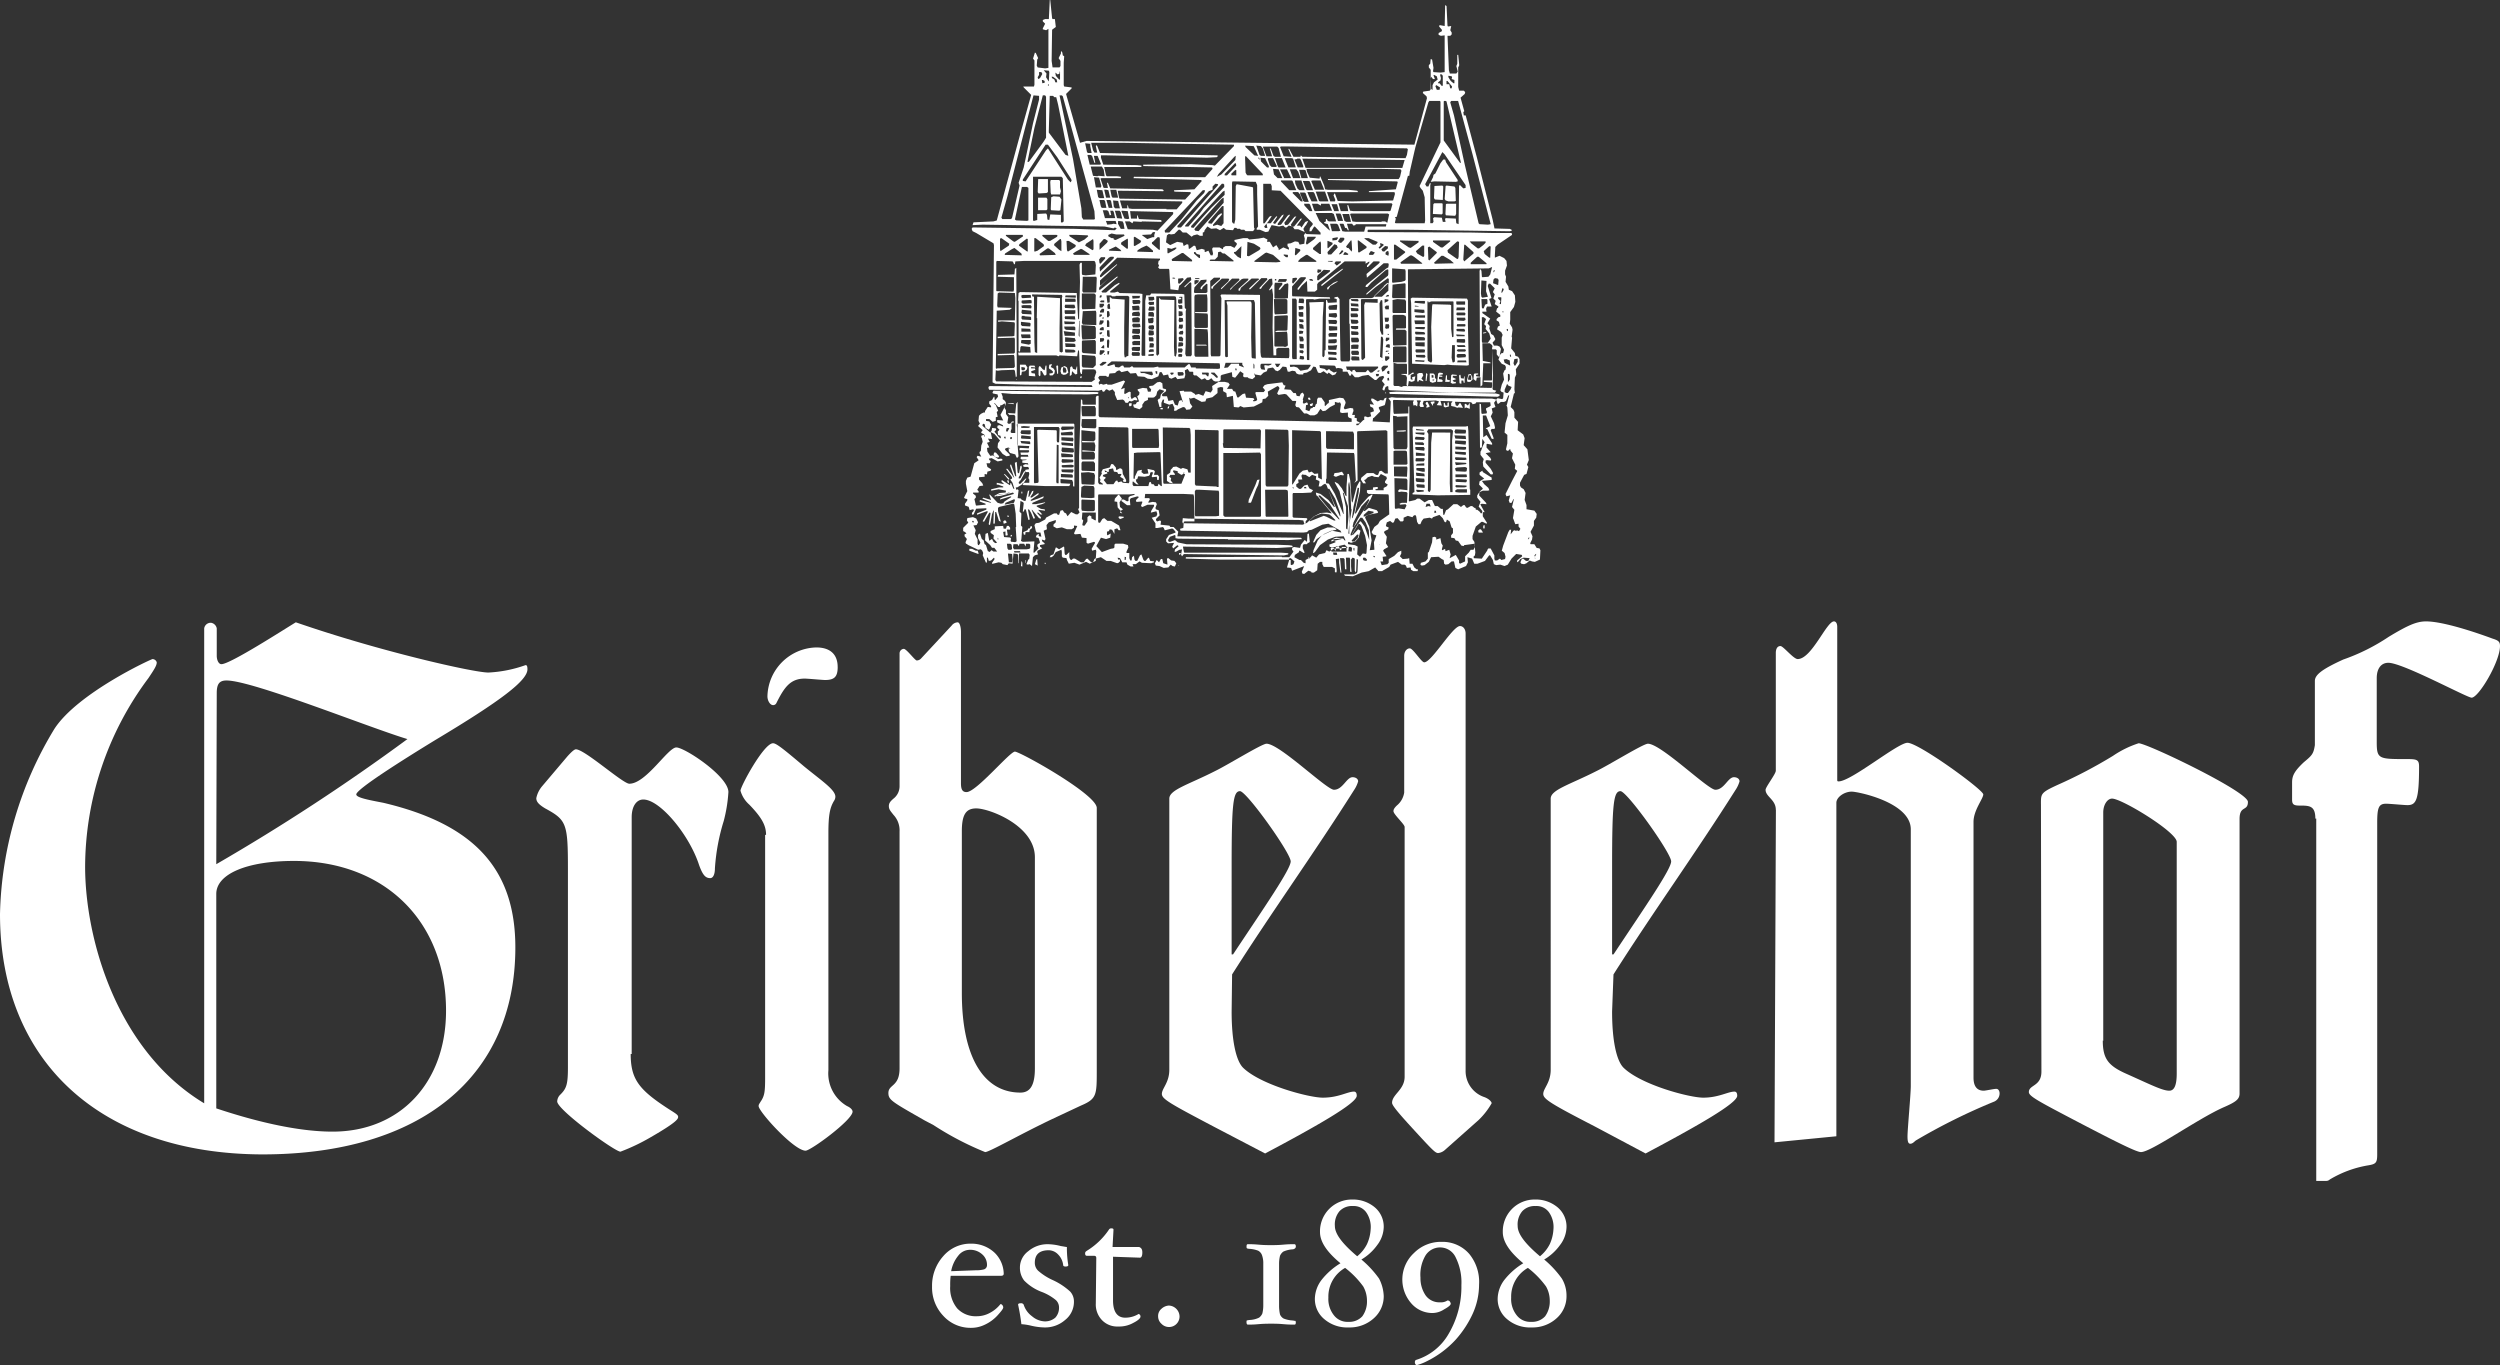
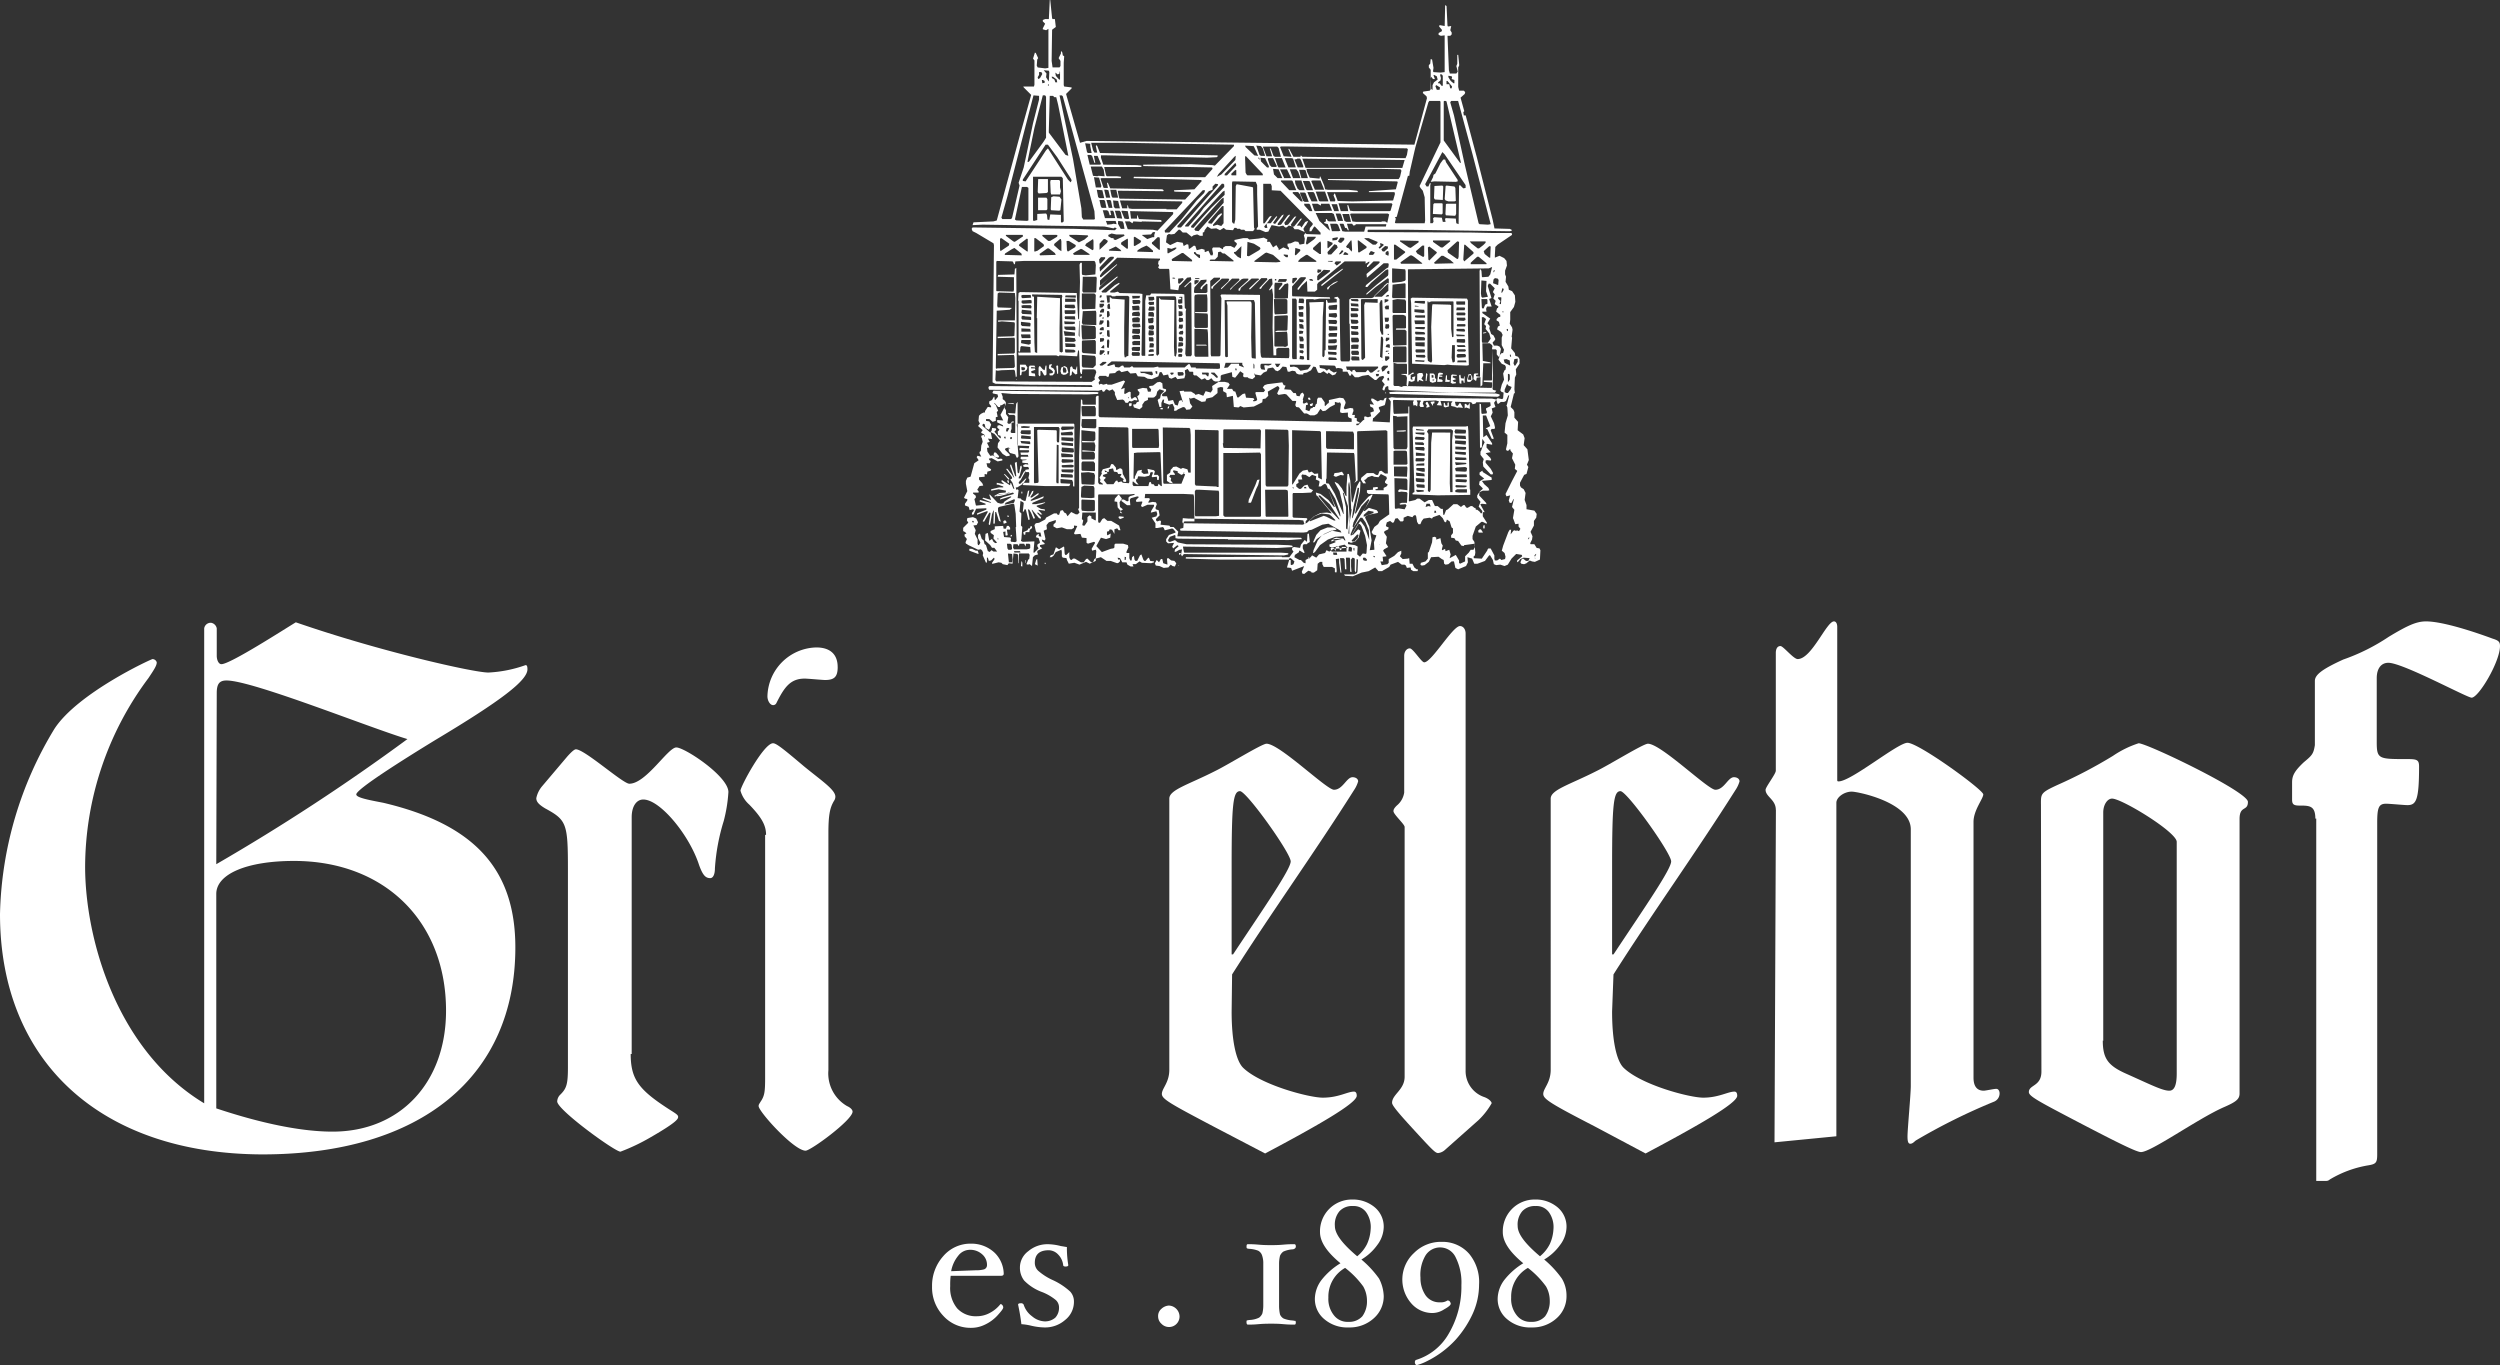
<svg xmlns="http://www.w3.org/2000/svg" width="380.865" height="207.97" viewBox="0 0 380.865 207.97">
  <rect x="0" y="0" width="380.865" height="207.97" fill="#333333" stroke="none" />
  <defs>
    <clipPath id="clip-path">
      <rect id="Rechteck_206" data-name="Rechteck 206" width="380.865" height="85.314" />
    </clipPath>
  </defs>
  <g id="Gribelehof_weiss" transform="translate(-4.3 -1.9)">
    <g id="Gruppe_936" data-name="Gruppe 936" transform="translate(4.3 96.567)">
      <g id="Gruppe_926" data-name="Gruppe 926" clip-path="url(#clip-path)">
        <path id="Pfad_1225" data-name="Pfad 1225" d="M27.542,141.3a.681.681,0,0,1,.638.5c0,.5-.425,1.134-1.275,2.409a48.228,48.228,0,0,0-9.637,28.7c0,10.912,4.748,27.989,18.14,36.067V136.621a1,1,0,0,1,1.063-.85,1.056,1.056,0,0,1,.85.85V140.8c0,.638.283,1.275.709,1.275,1.346,0,9.566-5.314,11.337-6.377,12.684,4.393,27.068,7.653,29.335,7.653a19.658,19.658,0,0,0,5.669-1.134c.213,0,.283.213.283.638,0,1.7-3.968,4.748-14.03,10.771-5.1,3.118-12.046,7.511-12.046,8.29,0,.5,1.913.85,4.11,1.275,13.817,3.26,20.124,10.062,20.124,22.037,0,19.7-14.384,31.532-38.547,31.532C19.676,216.691,4.3,202.661,4.3,180.128a56.591,56.591,0,0,1,8.29-28.2c3.543-5.456,14.739-10.629,14.951-10.629m9.708,31.249a316.372,316.372,0,0,0,29.123-19.061c-5.881-1.771-23.6-8.928-27.564-8.928-1.063,0-1.488.5-1.488,1.913Zm0,37.2c7.228,2.409,13.18,3.543,17.715,3.543,10.274,0,17.289-7.44,17.289-18.423,0-13.6-9.353-22.816-23.171-22.816-7.157,0-11.833,1.984-11.833,5.031Z" transform="translate(-4.3 -135.558)" fill="#fff" fill-rule="evenodd" />
      </g>
      <g id="Gruppe_927" data-name="Gruppe 927" clip-path="url(#clip-path)">
        <path id="Pfad_1226" data-name="Pfad 1226" d="M133.984,209.3c0,3.685,1.134,5.314,5.314,8.078,1.275.85,1.913,1.134,1.913,1.488,0,.283,0,.709-4.181,3.118a30.367,30.367,0,0,1-4.606,2.2c-.85,0-9.637-6.377-9.637-7.653a1.507,1.507,0,0,1,.5-1.063c.921-.921,1.134-1.559,1.134-4.11V181.094c0-6.944-.213-7.44-3.472-9.212-1.063-.638-1.346-1.063-1.346-1.559a4.121,4.121,0,0,1,.85-1.771l3.9-4.606q.957-1.063,1.275-1.063c1.346,0,7.157,5.244,8.149,5.244,2.551,0,5.881-5.527,7.157-5.527s7.936,4.393,7.936,6.8a22.731,22.731,0,0,1-.709,4.393,31,31,0,0,0-1.346,7.228c0,.921-.283,1.488-.709,1.488-.709,0-1.134-.425-1.7-1.984-1.488-4.606-5.952-9.991-8.5-9.991-1.063,0-1.771,1.063-1.771,2.693V209.3Z" transform="translate(-37.9 -143.397)" fill="#fff" fill-rule="evenodd" />
      </g>
      <g id="Gruppe_928" data-name="Gruppe 928" clip-path="url(#clip-path)">
        <path id="Pfad_1227" data-name="Pfad 1227" d="M167.4,169.656c0-1.488-.709-2.693-2.551-4.606a4.44,4.44,0,0,1-1.346-2.126c0-.638,3.543-7.228,4.96-7.228.5,0,1.559.85,4.748,3.543,2.693,2.2,4.748,3.543,4.748,4.606a1.143,1.143,0,0,1-.213.638c-.638,1.063-.85,2.2-.85,4.96V205.51a5.748,5.748,0,0,0,2.834,5.456c.638.283.85.638.85.85,0,1.275-6.377,5.952-7.157,5.952-1.771,0-7.157-5.952-7.157-6.8,0-.213.071-.283.283-.638.638-.921.709-1.559.709-3.756V169.656Zm10.912-25.58c0,1.488-.5,1.984-1.913,1.984-.425,0-2.622-.213-3.118-.213-2.2,0-3.118,1.346-4.322,3.756a.535.535,0,0,1-.5.283c-.425,0-.85-.638-.85-1.346a7.628,7.628,0,0,1,7.44-7.44c2.126,0,3.259,1.063,3.259,2.976Z" transform="translate(-50.693 -137.132)" fill="#fff" fill-rule="evenodd" />
      </g>
      <g id="Gruppe_929" data-name="Gruppe 929" clip-path="url(#clip-path)">
-         <path id="Pfad_1228" data-name="Pfad 1228" d="M204.937,136.2a1.211,1.211,0,0,1,.921-.5c.283,0,.5.638.5,1.488v23.029c0,.921.213,1.346.85,1.346,1.488,0,6.59-6.165,7.369-6.165s12.471,6.519,12.471,8.574V204.22c0,3.543-.071,4.11-2.409,5.1l-4.535,2.126c-5.031,2.409-9.424,4.96-10.062,4.96a46.091,46.091,0,0,1-7.865-4.11l-1.346-.709c-4.96-2.834-5.527-3.118-5.527-4.181,0-1.346,1.7-.921,1.7-3.756V167.586a3.457,3.457,0,0,0-.921-2.551c-.5-.638-.709-.85-.709-1.346,0-.425.213-.709.709-1.134a2.385,2.385,0,0,0,.921-1.913V140.448a.7.7,0,0,1,.638-.709c.425,0,1.7,1.771,1.984,1.771a.9.9,0,0,0,.638-.283Zm12.684,35.288c0-4.818-6.944-7.44-8.928-7.44-1.559,0-2.2.921-2.2,3.472v24.659c0,9.637,3.26,15.164,8.928,15.164,1.488,0,2.2-1.134,2.2-3.685Z" transform="translate(-59.96 -135.558)" fill="#fff" fill-rule="evenodd" />
-       </g>
+         </g>
      <g id="Gruppe_930" data-name="Gruppe 930" clip-path="url(#clip-path)">
        <path id="Pfad_1229" data-name="Pfad 1229" d="M264.729,202.615c0,4.322.638,7.369,1.7,8.5,2.622,2.622,10.062,4.606,12.188,4.606,2.409,0,3.755-.921,4.748-.921q.425,0,.425.638c0,1.134-5.952,4.535-13.959,8.786l-7.865-4.11c-6.59-3.472-7.865-4.181-7.865-4.96,0-.85,1.134-1.7,1.134-3.685V170.161c0-1.346,2.905-2.126,6.944-4.181,1.913-.921,7.157-4.181,7.865-4.181,1.984,0,9.141,7.015,10.275,7.015,1.346,0,1.913-1.913,2.834-1.913.425,0,.85.213.85.638a4.7,4.7,0,0,1-.638,1.346c-5.952,9.424-12.684,18.778-18.565,28.06l-.071,5.669Zm0-8.716h.213c4.748-7.157,8.786-12.967,8.786-14.172,0-1.275-6.732-10.7-7.724-10.7-1.063,0-1.275,1.913-1.275,11.621Z" transform="translate(-77.095 -143.164)" fill="#fff" fill-rule="evenodd" />
      </g>
      <g id="Gruppe_931" data-name="Gruppe 931" clip-path="url(#clip-path)">
        <path id="Pfad_1230" data-name="Pfad 1230" d="M311.678,216.287a1.862,1.862,0,0,1-1.063.5c-.425,0-.85-.425-3.9-3.756-2.409-2.622-3.118-3.543-3.118-3.9,0-1.275,1.913-1.984,1.913-3.968V167.111c0-.425-1.7-1.913-1.7-2.409,0-.213.071-.425.5-.85a3.154,3.154,0,0,0,1.134-1.984V141.035c0-.709.425-1.134.85-1.134.5,0,1.771,2.126,2.2,2.126,1.134,0,4.322-5.527,5.456-5.527.425,0,.85.425.85,1.134V204.17a4.188,4.188,0,0,0,2.905,4.11c.709.283,1.063.709,1.063.921a11.259,11.259,0,0,1-1.984,2.551Z" transform="translate(-91.52 -135.791)" fill="#fff" fill-rule="evenodd" />
      </g>
      <g id="Gruppe_932" data-name="Gruppe 932" clip-path="url(#clip-path)">
        <path id="Pfad_1231" data-name="Pfad 1231" d="M346.587,202.615c0,4.322.638,7.369,1.7,8.5,2.622,2.622,10.062,4.606,12.188,4.606,2.338,0,3.755-.921,4.748-.921q.425,0,.425.638c0,1.134-5.952,4.535-13.959,8.786l-7.724-4.11c-6.732-3.472-7.865-4.181-7.865-4.96,0-.85,1.134-1.7,1.134-3.685V170.161c0-1.346,2.905-2.126,6.944-4.181,1.913-.921,7.157-4.181,7.865-4.181,1.984,0,9.141,7.015,10.275,7.015,1.346,0,1.913-1.913,2.834-1.913.425,0,.85.213.85.638a4.7,4.7,0,0,1-.638,1.346c-5.952,9.424-12.684,18.778-18.565,28.06l-.213,5.669Zm0-8.716h.213c4.748-7.157,8.786-12.967,8.786-14.172,0-1.275-6.732-10.7-7.724-10.7-1.063,0-1.275,1.913-1.275,11.621Z" transform="translate(-100.991 -143.164)" fill="#fff" fill-rule="evenodd" />
      </g>
      <g id="Gruppe_933" data-name="Gruppe 933" clip-path="url(#clip-path)">
        <path id="Pfad_1232" data-name="Pfad 1232" d="M385.459,164.2c0-1.559-1.559-1.984-1.559-3.047,0-.425,1.559-2.409,1.559-2.905V140.318c0-.709.283-1.063.709-1.063s1.984,1.984,2.622,1.984c2.126,0,4.393-5.74,5.527-5.74.283,0,.5.283.5.85v23.242c0,.213,0,.283.213.283,1.913,0,9-5.881,10.487-5.881,1.7,0,11.55,7.157,11.55,7.865,0,.638-1.488,2.409-1.488,4.181v38.972c0,1.275.5,1.984,1.559,1.984.283,0,1.559-.283,1.913-.283.283,0,.5.283.5.709a1.362,1.362,0,0,1-.921,1.275,91.959,91.959,0,0,0-11.833,5.881c-.283.213-.5.5-.85.5s-.425-.425-.425-1.134c0-1.063.5-6.377.5-7.653V167.174c0-4.11-8.078-5.74-9-5.74-1.134,0-2.338.85-2.338,1.7V213.94l-9.424.921.213-50.664Z" transform="translate(-114.921 -135.5)" fill="#fff" fill-rule="evenodd" />
      </g>
      <g id="Gruppe_934" data-name="Gruppe 934" clip-path="url(#clip-path)">
        <path id="Pfad_1233" data-name="Pfad 1233" d="M442.342,170.912c0-1.559,0-1.7,2.622-2.905a72.165,72.165,0,0,0,8.361-4.393,15.337,15.337,0,0,1,3.9-1.913c1.275,0,16.652,7.369,16.652,8.928,0,1.488-1.275.5-1.275,2.622v41.807c0,.85-.5,1.275-2.48,2.126-3.968,1.771-10.983,6.8-12.542,6.8-.638,0-3.26-1.275-9.637-4.606-5.952-3.118-7.44-3.9-7.44-4.535,0-1.134,1.913-.85,1.913-3.118l-.071-40.815Zm9.424,36.067c0,2.622.709,3.755,3.33,4.96,3.968,1.771,5.74,2.693,6.8,2.693.709,0,1.134-.709,1.134-2.622V176.722c0-1.488-8.361-6.59-9.849-6.59-.709,0-1.346.921-1.346,2.126v34.792Z" transform="translate(-131.415 -143.135)" fill="#fff" fill-rule="evenodd" />
      </g>
      <g id="Gruppe_935" data-name="Gruppe 935" clip-path="url(#clip-path)">
        <path id="Pfad_1234" data-name="Pfad 1234" d="M500.643,165.544c0-1.984-.921-1.984-2.409-1.984-.921,0-1.134-.213-1.134-.921v-2.622c0-1.063.425-1.771,1.771-3.047,1.275-1.063,1.488-1.275,1.7-2.622V144.57c0-.921,1.063-1.771,4.322-3.26a30.315,30.315,0,0,0,6.944-3.472c2.834-1.7,4.181-2.338,5.669-2.338,2.622,0,7.653,1.7,10.133,2.622.921.283,1.134.5,1.134,1.134,0,2.409-3.26,7.865-4.322,7.865-.709,0-10.487-5.314-12.684-5.314-1.134,0-1.771.921-1.771,2.338v9.708c0,2.622.283,2.622,4.535,2.622,1.559,0,1.913.071,1.913,1.134,0,5.1-.425,5.881-1.771,5.881-.5,0-2.693-.213-3.26-.213-1.134,0-1.346.638-1.346,2.905V216.7c0,1.346-.213,1.488-1.559,1.7a16.69,16.69,0,0,0-5.669,2.126.766.766,0,0,1-.5.213h-1.559v-55.2Z" transform="translate(-147.909 -135.5)" fill="#fff" fill-rule="evenodd" />
      </g>
    </g>
    <g id="Gruppe_937" data-name="Gruppe 937" transform="translate(146.301 184.644)">
      <path id="Pfad_1235" data-name="Pfad 1235" d="M215.612,273.835c0,.283-.142.354-.5.354h-7.582a10.971,10.971,0,0,0-.071,1.559,4.892,4.892,0,0,0,1.063,3.4,3.84,3.84,0,0,0,2.976,1.2,4.117,4.117,0,0,0,1.984-.5,5.033,5.033,0,0,0,1.63-1.346h.071c.071,0,.142.071.213.142a.541.541,0,0,1,.142.354c0,.213-.283.567-.85,1.2a6.111,6.111,0,0,1-1.913,1.417,4.748,4.748,0,0,1-2.2.5,5.586,5.586,0,0,1-4.181-1.842,6.265,6.265,0,0,1-1.7-4.464,6.735,6.735,0,0,1,1.7-4.606,5.453,5.453,0,0,1,4.252-1.913,5.149,5.149,0,0,1,3.614,1.417A4.6,4.6,0,0,1,215.612,273.835Zm-2.551-1.2a2.1,2.1,0,0,0-.709-1.7,2.694,2.694,0,0,0-1.842-.709,2.248,2.248,0,0,0-1.842.921,5.118,5.118,0,0,0-1.063,2.338l3.826-.142a4.212,4.212,0,0,0,1.2-.142A.664.664,0,0,0,213.061,272.63Z" transform="translate(-204.7 -262.568)" fill="#fff" />
      <path id="Pfad_1236" data-name="Pfad 1236" d="M231.7,278.116a3.519,3.519,0,0,1-1.346,2.834,4.634,4.634,0,0,1-3.189,1.134,9.716,9.716,0,0,1-2.055-.283,8.421,8.421,0,0,0-1.417-.213c-.071-.638-.213-1.63-.5-2.976q0-.213.425-.213a.428.428,0,0,1,.425.213,3.471,3.471,0,0,0,1.275,1.771,3.17,3.17,0,0,0,1.913.779,2.391,2.391,0,0,0,1.63-.567,2.206,2.206,0,0,0,.567-1.559,1.509,1.509,0,0,0-.5-1.134,7.689,7.689,0,0,0-2.055-1.2,7.346,7.346,0,0,1-2.763-1.771,3.167,3.167,0,0,1-.638-1.984,3.089,3.089,0,0,1,1.275-2.48,4.508,4.508,0,0,1,2.976-1.063,8.213,8.213,0,0,1,1.984.283c.5.071.779.142.921.142a15.651,15.651,0,0,0,.213,2.763q0,.213-.425.213c-.213,0-.354-.071-.354-.213a2.721,2.721,0,0,0-.779-1.63,2,2,0,0,0-1.417-.638q-2.126,0-2.126,1.913a1.659,1.659,0,0,0,.5,1.2,8.933,8.933,0,0,0,2.2,1.417,10.154,10.154,0,0,1,2.693,1.771A2.211,2.211,0,0,1,231.7,278.116Z" transform="translate(-210.091 -262.598)" fill="#fff" />
-       <path id="Pfad_1237" data-name="Pfad 1237" d="M246.316,269.685c0,.5-.142.779-.354.779l-4.11-.142v6.661c0,1.7.638,2.622,1.842,2.622a3.874,3.874,0,0,0,2.055-.567c.071,0,.142.071.213.142a.426.426,0,0,1,.071.283c0,.213-.354.567-1.063.921a4.4,4.4,0,0,1-2.338.567,3.2,3.2,0,0,1-2.48-.992,3.426,3.426,0,0,1-.921-2.551v-.142l.071-6.732c0-.283-.142-.354-.354-.354h-1.063c-.213,0-.283-.142-.283-.354s.071-.283.283-.425a10.945,10.945,0,0,0,3.33-3.189.39.39,0,0,1,.354-.213c.283,0,.354.071.354.213l-.142,2.622h4.039C246.174,268.976,246.316,269.189,246.316,269.685Z" transform="translate(-214.288 -261.607)" fill="#fff" />
      <path id="Pfad_1238" data-name="Pfad 1238" d="M256.56,284.23a1.6,1.6,0,0,1-2.764,1.134,1.509,1.509,0,0,1-.5-1.134,1.41,1.41,0,0,1,.5-1.134,1.825,1.825,0,0,1,1.134-.5,1.7,1.7,0,0,1,1.63,1.63Z" transform="translate(-218.863 -266.444)" fill="#fff" />
      <path id="Pfad_1239" data-name="Pfad 1239" d="M279.811,281.3c0,.283-.071.354-.213.354-.354,0-.921,0-1.7-.071s-1.417-.071-1.842-.071-1.063,0-1.913.071a15.59,15.59,0,0,1-1.63.071c-.142,0-.213-.142-.213-.354,0-.142,0-.283.071-.283a2.505,2.505,0,0,1,.425-.071,3.588,3.588,0,0,0,1.417-.354,1.543,1.543,0,0,0,.5-.638,5.087,5.087,0,0,0,.142-1.2v-6.377a3.572,3.572,0,0,0-.213-1.346,1.25,1.25,0,0,0-.567-.638,4.317,4.317,0,0,0-1.346-.283,1.442,1.442,0,0,1-.354-.071c-.071-.071-.071-.142-.071-.283,0-.283.071-.354.213-.354a15.589,15.589,0,0,1,1.63.071c.779.071,1.417.071,1.913.071.425,0,1.063,0,1.842-.071a16.119,16.119,0,0,1,1.7-.071c.142,0,.213.142.213.354s-.142.354-.425.425a4.059,4.059,0,0,0-1.488.354,1.544,1.544,0,0,0-.5.638,5.088,5.088,0,0,0-.142,1.2v6.377a5.979,5.979,0,0,0,.142,1.346,1.25,1.25,0,0,0,.567.638,4.283,4.283,0,0,0,1.275.283,2.506,2.506,0,0,1,.425.071C279.74,281.021,279.811,281.163,279.811,281.3Z" transform="translate(-224.4 -262.598)" fill="#fff" />
      <path id="Pfad_1240" data-name="Pfad 1240" d="M297.487,274.468a4.459,4.459,0,0,1-1.488,3.4,5.424,5.424,0,0,1-3.826,1.417,5.361,5.361,0,0,1-3.755-1.275A3.963,3.963,0,0,1,287,274.822a4.875,4.875,0,0,1,1.063-2.834,10.816,10.816,0,0,1,2.834-2.48c-2.055-1.7-3.118-3.26-3.118-4.748a4.841,4.841,0,0,1,4.889-4.96,5.168,5.168,0,0,1,3.472,1.2,3.836,3.836,0,0,1,1.346,3.047,4.685,4.685,0,0,1-.992,2.693,7.911,7.911,0,0,1-2.409,2.2,15.521,15.521,0,0,1,2.693,2.905A6.331,6.331,0,0,1,297.487,274.468Zm-2.551.779a4.4,4.4,0,0,0-.567-2.2,13.7,13.7,0,0,0-2.763-2.834,5.029,5.029,0,0,0-2.551,4.535,3.958,3.958,0,0,0,.85,2.693,2.594,2.594,0,0,0,2.2.992,2.674,2.674,0,0,0,2.126-.85A3.826,3.826,0,0,0,294.936,275.247Zm.567-10.983a3.906,3.906,0,0,0-.709-2.551,2.328,2.328,0,0,0-1.984-.921,2.615,2.615,0,0,0-2.055.779,3.114,3.114,0,0,0-.709,2.267c0,1.2,1.134,2.693,3.4,4.606a5.66,5.66,0,0,0,1.488-1.842A6.236,6.236,0,0,0,295.5,264.264Z" transform="translate(-228.683 -259.8)" fill="#fff" />
      <path id="Pfad_1241" data-name="Pfad 1241" d="M317.492,275.419a10.793,10.793,0,0,1-.921,4.322,15.755,15.755,0,0,1-2.622,4.039,14.9,14.9,0,0,1-4.464,3.33,7.209,7.209,0,0,1-1.488.567c-.071,0-.142-.071-.213-.142a.639.639,0,0,1-.071-.354.368.368,0,0,1,.142-.283,8.655,8.655,0,0,0,5.031-4.039,14.1,14.1,0,0,0,1.913-7.369,8.56,8.56,0,0,0-.85-4.181,2.624,2.624,0,0,0-4.606-.354,5.763,5.763,0,0,0-.779,3.4,4.65,4.65,0,0,0,.779,2.693,2.565,2.565,0,0,0,2.2,1.063,1.8,1.8,0,0,0,1.134-.283h.071a.537.537,0,0,1,.283.142c.071.142.142.213.142.354,0,.213-.354.5-.992.85a3.268,3.268,0,0,1-1.842.567,4.238,4.238,0,0,1-3.189-1.488,5.5,5.5,0,0,1,.425-7.653,5.768,5.768,0,0,1,4.251-1.7A5.371,5.371,0,0,1,316,270.742,6.738,6.738,0,0,1,317.492,275.419Z" transform="translate(-234.162 -262.452)" fill="#fff" />
      <path id="Pfad_1242" data-name="Pfad 1242" d="M336.787,274.468a4.459,4.459,0,0,1-1.488,3.4,5.424,5.424,0,0,1-3.826,1.417,5.361,5.361,0,0,1-3.755-1.275,3.963,3.963,0,0,1-1.417-3.189,4.875,4.875,0,0,1,1.063-2.834,10.816,10.816,0,0,1,2.834-2.48c-2.055-1.7-3.118-3.26-3.118-4.748a4.841,4.841,0,0,1,4.889-4.96,5.168,5.168,0,0,1,3.472,1.2,3.836,3.836,0,0,1,1.346,3.047,4.684,4.684,0,0,1-.992,2.693,7.91,7.91,0,0,1-2.409,2.2,15.519,15.519,0,0,1,2.693,2.905A5.036,5.036,0,0,1,336.787,274.468Zm-2.551.779a4.4,4.4,0,0,0-.567-2.2,13.7,13.7,0,0,0-2.763-2.834,5.029,5.029,0,0,0-2.551,4.535,3.959,3.959,0,0,0,.85,2.693,2.594,2.594,0,0,0,2.2.992,2.674,2.674,0,0,0,2.126-.85A3.826,3.826,0,0,0,334.236,275.247Zm.567-10.983a3.906,3.906,0,0,0-.709-2.551,2.328,2.328,0,0,0-1.984-.921,2.615,2.615,0,0,0-2.055.779,3.114,3.114,0,0,0-.709,2.267c0,1.2,1.134,2.693,3.4,4.606a5.66,5.66,0,0,0,1.488-1.842A6.235,6.235,0,0,0,334.8,264.264Z" transform="translate(-240.136 -259.8)" fill="#fff" />
    </g>
    <path id="Pfad_1243" data-name="Pfad 1243" d="M234.075,82.608l-.354-.071-.142.283-.283.071v.425l.071.142.5-.283-.071.638-.638.213-.779-.213-.709,1.275.85.921,1.346-.5.425-.071.142-.142v-.425l.142-.142h1.2l.709.213.071.354-.283.638v.213h.425v.779l.142.354h.213l.071-.5.283-.213.071.567.142.213h.283l.425-.85.213-.142.283.779.142.213h.213l.354-.425.142-.071.213.5.567.071v.142l-.425.142-1.417-.071-.354-.213-.567.425h-.5l.142.354h-.425l-.5-.283-.142-.354h-.638l-.354-.638-.354-.071.071.283h.283v.283l-.213.213-.213.071-.992-.354h-.638l-.85-.567-.779.213v.354l-.921.425-.567-.283-.992.425-.779-.283-.85.142-.283-.567-.071-.283-.567-.071-.142-.213v-.709l-.071-.283-.85.354-.354.567-.283.213h-.283l.142-.283.425-.142L225.5,85.3h.071l.425.283.709-.425.071.071.071.992.071.213h.213l.425-.425v.779l.142.354.213.071.213-.213h.283l.921.567h.425l.354-.5.213-.071.567.567h.283l.213-.5.213-.142.071-1.063-.071-.213-.567.142-.071-.283.5-.85v-.142l-.142-.071-.921.283-.213-.142v-.709l-.709-.071-.213-.567-.85.071-.142-.142.5-1.134-.5-.071v.354l-.354.213H227.2l-.779-.283-.779.142-.5-.283v-.283l.354-.354V81.12l-1.063.354-.354.425.071.638-.5.213.283,1.275-.142.213-.425-.142.071.283.354.283V84.8l-.709.142v.213l.354.283-.709.354-.071.213.142.354-.5.142-.283.283-.142,1.346-.354-.283-.283.071-.213-.071.283-.709.142-.071.071-.638-.142-.213H219.9l-.071,1.488h-.071V86.434l-.142-.142-.567-.071-.142,1.559-.567-.071-.213.283-.709-.142-.213-.213-.425-.071-.85.213h-.142v-.142l.354-.5V86.93l-.071-.071-.425.425-.354.071-.142-.5h-.142v.709l-.142.071-.5-1.134.071-.354-.142-.354-.213-.213-.425.071-1.63-.779V84.8l-.213-.071-.071-.213.213-.5-.354-.425v-.283l.283-.142-.213-.213-.283-.142v-.5l.779-.779-.213-.354.071-.354.85-.142.5.213.283.567-.213.425-.5.071.354.709-.142.567.425.85v.638l.071.213h.142l.213-.354-.354-.709v-.5l.283-.213.283.85.283.213.142.567.213.142.283.921.283.142.283-.283.283.213h.567l-.425-.567h-.354l-.283-.425-.779-.709.071-.992.354-.142.213,1.2.425-.283.213.425.283.213.283-.071-.567-.638.071-.5-.5-.354v-.283l.638-.283v-.425l1.275-.071.071.425h.354l.142-.425h.283l.213.283v.283h-.5l.142.85-.283.071-.071-.071v-.567l-.354.071.142.779.921.071.142.142-.071.354.071.142.638.071.213-.142-.142-2.126.071-.071-.071-1.984-.213-1.417-.142-.142-2.126.5-.213.142v.5l.425,1.63-.283-.142-.425-1.346h-.142l-.071,1.771h-.213l.071-1.984h-.071l-.213.567-.283,1.559-.142.071-.071-.142.283-1.63-.071-.142-.142.071h0l-.779,1.346-.213-.071.779-1.417-.071-.142-1.559.567v-.213l1.417-.567v-.213l-1.559.071-.283.638-.071.213-.283.071v-.283l.283-.354-.071-.213-.567.142-.142-.5-.567-.213V78.64l.354-.5v-.213l-.354-.071-.142-.142.5-.992-.213-1.134v-.425l.213-.5.5-.142.567-2.055.638-.425v-.071l-.283-.425.142-.213.567.142-.283-.567.071-.213.142-.071.071-.85.213-.567-.142-.638h-.071v-.283l.354-.142.142.283h.071l-.142-.354-.425-.213v-.142l.213-.283-.709-.638.283-.354-.213-.425.071-.779.283-.283.425-.213h.213v-.213l.425-.638.5.071V63.76l-.283-.354v-.354l.425-.213.283-.5h.071l.071.5h.071l.425-.5-.071-.354-.709-.142-.071-.142.142-.283,15.8.213.213.071-.071.213-1.559.071-11.55-.071-1.63-.142.213.567V62.7l.354.283.142.283-.213.779.213.354v.567l.354.5-.142.85.142.142h.283l.283-.354h.283v.142l-.354.071V67.3l-.071.071-.071.354.142.142h.567V65.318l-.142-.213h-.779l-.213-.283,1.134.071.142-1.488.213-.283v6.519l.142,1.771-.142.213h-.142l-.213-.5-.779-.213-.213-.283v-.567l-.5.142-.071.213.709.709v.213l-.5.071-.567-.354-.779-.992.071-.638L217,69l-.85-.992-.567-.283.213,1.063-.638-.071.283.5-.425.142.354.709-.354.071.071.567.425.638.425-.071.779.567.425-.071.213.071v.213l-.709.142-.921-.5-.425.071.071.213.213.142-.142.354h-.5l.142.567.567.354-.071.213-.5.142-.071.425-.354-.071v.425l-.85.071v.354l.5.567.142.354-.567.071-.354.567.213.213v.213h-.85v.142l.425.354v.283l-.213.213.213.921.071.071,1.417-.142V78.64l-.921-.354.071-.213,1.63.425.071-.071-1.346-.567.142-.142,1.2.354-.283-.779.071-.071,1.2,1.275.5.142.354-.071.213-.283.992-.638v-.142L217,78V77.86l.425-.213,1.7-.5-.142-.213-1.842.5-.638.071v-.142l1.417-.283.638-.213-.354.213-1.346.142-.638.354-.071-.142.779-.425.921-.071.071-.283-1.134-.213-1.134.213v-.213l1.2-.283h.638v-.142l-.779-.283H216.5v-.283l1.134.213-.425-.425.071-.213,1.2.779h.071v-.283h.142l.354.85h.142l-.283-.921-.354-.5.283-.142V74.6l-.921-1.275h.213l.779.992v.071l.283.354h0l-.638-1.842v-.213h.142l.638,1.771h.142l-.142-1.417-.071-.638.283-.142.142,1.63.213.142.213-1.134.142-.071.071.283-.354,1.346H219.9l-.071.283.071.071.213-.071.567-1.063h.213l-.779,1.417h-.071l-.213.354.071.142h.213l.779-.779h.142l-.5.779-.921.567h-.213l.071.354.213-.071.142.142-.142,1.2.5.071.071.142.425.213h.213l.354-1.488.213-.142-.142.992h.142l.425-.85.213-.071-.071.354-.425.638.213.071.921-.638h.213l-.142.213-1.134.779v.071l.071.071,1.063-.354.85-.354-.071.283-1.63.709-.071.213h.567l1.417-.283V78.5l-.5.213-.779.213v.142l.638.354.567.071.071.213-1.063-.142.638.709h-.283l-.354-.283h-.142v.071l.567.638v.213l-.283-.071-1.063-1.275h-.071l.5,1.2-.071.142H222.1l-.354-.85-.283-.5-.213-.071.142.779.142.779-.213.071-.354-1.488-.071-.142h-.142l-.142.354h-.142l.142-1.275-.071-.142-.425-.213-.142,1.63.283.283-.071,1.842.213.213-.142,1.842-.071.283.283.142,1.771-.071-.142,1.63.071.142.709-.709-.213-.354.071-.283.283-.142.071-.142-.213-.638-.425-.142.142-.354.354-.142-.071.213.071.142.354.071-.142-.638H222.6l-.142-.213-.213-.921.213-.283.5-.071.921-.5.142-.283,1.2-.638h.425l.142.213H226l.213-.638.354-.071.213.354.283.142.213.425.142-.142.425-.5.709.354h.283l.283-.283-.213-.5.142-.213V71.341l.283-8.645.213.213v.425l.071.213h1.984V62.413l.142-.213h.283v3.047l.142.213,36.917.709h1.488v-.5l-.425-.142L270,65.318v-.567l-.85.071-.283-.071-.071-.213.142-1.063-.142-.283-.283.071-.5-.142v.425l-.709.354-.709.567-.425.071-.354-.354-.5.779-.425.213h-.638l-.5-.283h-.425l-.779-.921-.425-.071-.142-.283.142-.567-.071-.071h-.5l-.921-.992-.283-.071-.921.142-.213-.213.354-.779-.071-.213-.213-.142-1.488.85.071.638-.425.425-.425.071-.071.5-1.275.638-1.559.142-.5-.213-.283.213-.709-.071-.142-1.7-.921.213-.071-.638-.5-.283v-.567l-.354-.071-.5.142v.779l-.779.638-.921.213-.142.425-.567.071-1.063-.567-.071-.071-.567.142-.213-.142.142.85.354.5-.354.425-.567.071-.213-.354-.283-.071-.779.354-.283.213H243.5l.071-.425-.283-.638-.5.142-.779-.283-.071-.071.071-.425H241.8l-.213.5V63.9H241.3l-.283-1.063.213-.213h.142l.142-.638.5-.5-.071-.071-.638-.213-.354.354-.142.567-.283.283-.213.071h-.779v.354l-.5.213-.354.5V63.9l-.425.354-.85-.283-.142-.425.425-.071.142-.283.354-.142-.283-.779.283-.213.071-.354-.283-.354v-.142l.779-.213.638.071.142.5h.425l.071-.354-.283-.283v-.213l.567-.071.638-.5.425-.071.354.213.071.779.5.142v.283l-.567.425-.071.213.142.142h.638l.213.709.709-.142.283.709.425.142.213-.709.354-.142.142.283h.071l-.5-1.63.638-.071.071.142h1.063l.567.354.071.142.5-.142.709.283.354-.709.779.213.283-.425-.071-.567.992-.638h.921l.567.142L252,60.5l-.425.638h.779l.213.354.283.071.283.85.142.071.709-.567.354-.071.142.638,1.134.071.142.283h-.213l.071.213.425-.071.142-.213-.283-.992.071-.142h1.2l.213-.283-.354-.425.283-.354.425-.142,2.267-.283.213.425.283.071-.213.567.992.071.425.5h.354l.142.425.425.071.213-.425.283-.142.213.354-.213.709.071.142-.071.283.142.213.5-.213.142.213v.142l-.283.071-.071.709.567.213.213-.425.283-.071.071-.142h.283l.142-.425.142-.071.071-.709.142-.213h.5l.5.709v.5l.071.071.425-.425h.071l.071-.142v-.354l1.63-.354.567.071.283.425.071.283-.283.779.142.213.85-.213.425.071.071.425-.071.071-.142.5h.425l-.071.425.354.071v.425l.425.213v.142l-.5.071v.213h.283l.779-.779h.142v-.5l.142-.071.425.142.5-.142-.142-.567.567-.213-.142-.5-.425-.213-.071-.354.638.071-.425-.638v-.283h.283l.709.425.425-.213.425.071.213-.354.283-.071-.213.921-.071.213-.85.283-.071.142.213.425v.142l-.921.921-.142.071-.071.5,2.622.142.142-3.189-.354-.5.5-.142.638.071,14.668.142.638.142-.354.5.213.638-.567.213.142.638-.283.567.5,1.063.142.638-.071.213H291.9l-.142.213.425,1.134v.213l-.283-.071-.638-1.417-.283-.142.709-.354-.638-1.63h-.5l.071,3.33.5-.354.85,1.275v.213l-.779-.142-.071.071v.5l.638.709-.779.142.709.709.142.283-.071.142-.567-.071-.213.071V72.4l.779.921.354.638-.071.213h-.283l-1.134-1.2-.071-.638.142-.5-.5-.638v-.5l.071-.071.283-.779.283-.567-.283-.425-.071-.071-.071,1.275-.283.071-.071-6.519v-.213l.213.071.071,1.346.071.142.709-.071.071-.213-.142-.354v-.213l.567-.283.142-.142-.071-.5h-2.126l-.142.213-.354.071v.638h0v-.567l-.283-.354-2.267-.071H286.3l.142.567.283.071.283-.425h.142l.354.638v.071l-.709-.071v.071l-.354-.071-.071-.071-.638-.142v-.425l.213-.283L284.1,62.98l.213.709-.779-.071.354-.567-.5-.142-1.842.071-.142.425.142.283V63.9h-.5l-.142-.213.071-.5.142-.142-.071-.142h-.567l.142.354-.071.567-.283-.213-.283.071-.071-.5.142-.283-3.047-.071-.142.071.071,1.771.071.283,2.2-.071V63.83h.142l.071,10.629-.142,3.756.071.071.921-.213.283-.213h.354l.779.567.638-.354h.5l.425.921h.425l.5.425h.283l.071.921h.142l.283-.709.283-.142.85-.779h.567l.567.425.354-.283h.213l.213.354.213.071.5-.283h.213l.354.283h.142l.071.283h.213l.354.283.213.283.142-.071.071-.283-.567-.709.283-.709-.5-.638v-.354l.425-.638.354-.283.071-.142-.567-.567.071-.5.709-.425-.709-.567v-.354l.425-.283.071.213,1.346.85v.354l-1.488.142.354.5.638.567.142.354-.213.071h-.779l-.5.213-.071.5,1.063,1.134.071.213-.709-.071-.213.071v.071l.638,1.134h-.283v.638l.638.992-.071.142-.567-.283h-.213l-.85.709-.5,1.417v.5l.283.425.142,1.63-.071.425-.213.213.071.213,1.2.071.85-1.275v-.071l.142-.213h.354l.567,1.063V87l.071.283h.354l.425-.283.213.213.567-.142.071-.354-.142-.567-.425-.354.213-.779.779-2.055.213-.354h.213l-.071.709.425-.567.213-.071.213.142.071-.142.354.142.213-.354-.283-.354v-.425l-.5.071-.283-.779-.071-.142.213-1.275-.354-.425.283-1.2h-.071l-.283.567h-.283l-.142-.354.213-.779-.567.142-.142-.354.992-1.984.779-1.488v-.071l-.354-.283.071-.638-.5-.992.142-.709-.354-.425-.071-.283-.283.283h-.213l-.142-.213.213-.921V68.153l-.425-.354.142-1.417.354-1.2-.071-1.2-.142-.354.071-.071.354-1.417h-.142l-.354.85-.283.142h-.5l-.354.283h-.142l-.213-.638.213-.213.709.142.142-.142.071-.85-.354-.142-.142-.213.213-.85.354-.779-.142-.921.213-.5.142-.071.071-.425-.142-.283-.5-.213-.5-.638.283-.779.213-.213h.213l.142-.5-.354-.709V53.343l.142-.425-.213-.425-.638-.425.142-.425.283-.142-.142-.567-.354-.213v-.213l.283-.283.283-.071v-.283l-.638-.5.142-.5.142-.071.071-.213-.567-.354.142-.5-.354-.354.213-.638-.283-.354.283-.567-.709-.709h-.213l-.142.354.567,1.842-.354.142L291.9,48.6h-.709l-.142.354.071.425h-.638v.213l1.2.85-.425.709.354.425-.071.354.283.85.354.213.283.567-.213.354h-.071l-.142.213.142.283h0l.071.142h.5l.354.142.213.354-.213,1.134-.142.071-.283-.354v-.638l-.142-.142h-.567l.142,3.968-.071,2.055.071.142.5.142-.213.283h-6.519l-9.5-.354-.213-.142v-.425l-.142-.071-.283.142-.213.567-.283-.213.213-.567h.071l.071-.213-.425-.5.354-.567-.142-.213-.567.142-.5.5h-.213l-.992-.779-.921.142-.567.213h-.567l-.5-.567-.071.283-.213.071-.354-.638h-.709v-.354l-.213-.142-.5-.071-.283.071-.142-.354-.142-.071-2.267-.071.071.425.709.142.354.283.213-.213h.213l.071.142.567.354.425-.142v.071l-.213.354-.425.142-.567-.425-.213.213-.567-.425-.5.283-.354-.071-.354-.85-.354-.071-.354.567-.638.354-.5.071-.071.213h-.638l-.354-.142-.213-.354-.425-.071-.283.071-.071.071h-.354l-.213-.709-.567-.071-.425.5-.354.213-.354-.142-.142-.213-.213-.213-.779.142-.142.425-.5.213-.425.425-.85-.142-.071-.142h-.071l.142.5-.425.354-.567-.142-.142-.142h-.5l-.213-.142.071-.425-.5-.354-.425.567-.354.425-.425-.142-.071-.709-1.559.425-.142.142v.638l-.283.213h-.567l-.283-.142-.283-.354-.425.283h-.283l-.283-.283-.5.213-.779-.638h-.354l-.142-.142v-.354l-.071-.071h-.5l-.283-.425-.425.213.071.709-.142.5-1.063.142-.283-.354-.638.283-.354-.142-.142-.5-.709.142-.283-.5h-.283l-.213.638-.992.425-.638-.071-.5-.283-.992-.071-.283-.5-.85.071-.425-.425-.921.213-.354-.283-.354.142-.283.283-.85.071-.142.5H233.3l-.142-.142h-.992l-.213.283.283.425-.213.283.071.354.283-.142.354.142.567-.142.071.142H234l1.842-.638.213.142h0l-.638,1.2.567-.213-.071.85.142.071.638-.354.213.071v.709l.142.354.425-.283h.213l.213.283v.213l-.425-.071-.425.213-.354-.071-.213.283h-.354l-.213-.354-.213-.142-.85.071-.354-.85v-.354l-.354-.425-.5.213-.354-.213h-.142l-.283.354h-.213l-.142-.283-.5.142-16.652-.142L215.226,61l.071-.213.142-.071,15.66.142-.142-.283-9.991-.071-4.677-.142-.425-.213.213-20.9-.071-.283L213.384,37.4h0l-.567-.283-.142-.354.142-.213,15.589.213,6.094.213.283-.283-.283-.142-.213.142-1.346-.283-18.565-.283-1.559.071.142-.425,3.047-.142.5-.142,3.543-13.038,1.7-6.094-1.134-1.134-.071-.142h1.63l.071-.283V11.112l-.213-.283.283-.921.142.071.354.779-.142.213-.071.921.142.283,1.134.142.5-.071V6.293l-.354.213-.5-.142V6.222l.354-.709-.354-.354V4.947l.354-.142h.567L224.58,1.9h.071l.283,2.763.071.142h.354l.142,1.2-.567.425-.071,4.748.142.992h1.063l.142-.213v-.779l-.283-.425.354-.709V9.765l.071-.071.142.213.071.425.213.142-.071.992v3.4l.071.213,1.134.142v.142l-.85.85,2.126,7.44.992-.283,31.6.354h0l18.352.213,1.913-7.086-.071-.283-.567-.5.071-.213.992-.142.142-.213V12.529l-.283-.354V11.82l.213-.213.071-.709.213.071.213,1.275-.071.5.071.142,1.063.071.638-.071v-5.6l-.567.071-.354-.142V6.931l.5-.283V6.435l-.425-.5.071-.213.779.142.071-3.189.213.142.142,2.976.071.142.5-.071-.142.638.213.354v.283l-.213.213h-.425l.213,5.244.142.5h.992l.213-.283-.213-.85.142-.354V10.261h.142l.142,1.417v.213l-.142.283v2.976l.142.567h.709l.213.213-.071.283-.638.567.567,2.055-.142.142.071.5h.283l1.7,6.377,2.409,9.5.283,1.346,2.338.071.283.142v.142l-.283.071L279.07,36.9h-6.023l-.071.213.071.142,15.589.071,3.4.071h2.905l.071.283-2.2,1.488-.354.354-.071,1.275v.354l.709-.283.709.354.354.425.071.709-.283.779v.567l.142.354-.071.779.425.709.071.5.5.213.425.638.071.992-.213.779-.567.779V50.58l-.071.638.354.567.071.354-.142,1.063.071.142-.142,1.63.567.709.071.425.425.142.213.354v.709l-.567.85.071.779-.213.5-.071,1.771.071.567-.142.071-.5,2.055.425.425.142.354v.85l.567.638-.071,1.275.85.638.213.567-.142,1.063.567.638.213,1.63-.283.709.213.354L297.21,74.1l-.354.142-.638,1.2v.425l.142.283.425.283.283.567-.142,1.063.283.779v.638l1.2.213.354.5-.071.567-.354.5v.709l-.5.921v.071l.283.638-.071.5-.283.567.071.142h.567l.354.567.425.071.142.283-.071,1.417-.779.354-.425-.071-.354-.142-.5.425-.354.142-.425-.071-.142-.213.213-.5.213-.071.425.354h.354l.213-.425-.921-.071-.5.213-.283.354-.213.142v-.283l.779-.638-.071-.213-.85-.142-.709.709-.567.921-.5.213-.638-.213-.638.071-.354-.142-.142-.638-.425-.709h-.142l-.638.85-1.134.425h-.5L288.919,87l-.709-.213.071.779-.283.567-1.2.5-.425-.213-.213-.992H285.8l-.5.425-.425.071-.213-.142-.071-.567-.283-.142-.5-.354-1.134.071-.354.709-.638.5-.425.071-.213-.142.071-.283.709-.213.354-.425V86.08l.142-.071.5-1.488.071-.779.354-.071.213.142V84.1l.638-.213.142.779.213.354-.142.567.071.142.425-.213.071.354.567-.213.213.709-.142.5v.071l.921-.5.5.85v.354l.142.142.779-.354v-.779l.567-.567.283-.425h.425l.213-.425v-.354l-.071-.142-1.559.213-.071.142-.354-.071-.5-.709-.354-.071-.213-.354-.5-.071v-.354l.283-.354V82.4l-.213-.142-.283-.921-.425-.283-.142.425-.213-.071-.283-.567-.5-.5-.992.354-.142.213-.354-.142-.921.142-.283.354-.213.5h-.283l-.213-.354-.142-.85-.142-.213-.283.142-.142.213-.709-.213-.638.283v.425l-.142.142h-.354l-.425-.5-.354.071-.213.567-.213.071-.354-.283-.5.213-.142.5.071.142.354.142-.071.283-.567.283-.071.213.425.638-.142.992.354.567-.638.354-.142.213.5.779v.071l-.567.071.071.709h-.425l.213.567.85-.142.213-.213v-.567l.85-.5.567-.567.5-.213v.425l-.213.425.425.425.779-.071.213-.071.071.85h.425l.283.567.354.283h.213l-.071.283h-.638l-.354-.213-.071-.354-.567.071-.142-.354-.213-.142h-.425l-.567-.425-1.134.425-.213.354-.992.567-.071.071h-.567l-.5-.567-.992.567-1.063.213-1.346.567-1.2-.071-.142-.213h1.559l.425-.213.071-.283.071-1.771-.213-.071-.071,1.842-.071.213-.142-.283V87.072l-.071-.142-.283-.071-.213.283v1.063l.071.85-.213-.071V87.072l-.071-.213h-.567l.071,1.771h-.213l-.071-1.559-.142-.142H268.8l.213,2.2h-.142l-.213-1.488V87l-.5.071.142,1.842-.071.213-.213-.071v-.567l-.425-.213h-1.275l-.213-.425V87.5h-.354l-.354.283-.071.992-.5.354h-.354l-.071-.142-.425-.142-.638.5-.283-.071-.071-.283.354-.85-1.842.709-.142-.425-.638-.071.354-1.2H250.656L245.341,87l-.071-.071.071-.142,14.6-.071v.071h1.134l.638-.85-.213-.283v-.283l.283-.142.921.142.142-.5.567-.709.354.283.071-1.2.213-.071.142,1.275-.142.142h-.142l-.142.213h-.5l-.142.213v.425l.283.638-.142.071L262.7,85.8h-.142v.213l-.638.425-.071.354.779.425h.213l.425.425.283.071v-.5l.779-.425.213-.283.638.354.425-.5.921-.213.213-.425.425.213.638-.425,2.126-.142V85.3l-.425-.425-.921.213-.071.071-.142.071h-1.134l-.071-.354.921-.354.071-.071-.354-.213v-.283l.425-.142,1.063.142.213.283h.142l-.283-.638-1.275.071-1.134.425-1.2.85-.779,1.063-.213.142h-.071l.071-.425.638-1.488.638-.779,1.559-.709,1.417.283-.142-.283-1.842-1.063-.921.142-1.63.779-.425.071-.283.283-.567.071-18.423-.283h-.283l-.071-.283.5-.142.071-.921.142-.071h1.488l-.071-3.756-.071-.354-1.488-.071h-5.881l-.071.638h.709l.071.213-.213.354V78.5l.638-.142.5.071.142.283-.213.567.071.213.425.142.142.779-.567.567.071.283.142.071.425-.142.142.142-.071.5,1.346.142.142.213h.5l.709.709-.142.709,18.848.213.142.213-2.055.142-9.212-.071v-.071l-7.582-.071-.425-.071v-.354l-.071-.142-.779.283-.283.5.071.213.213.071.779-.283.425.354,1.346.283,13.676.071,1.913.071.5.071.071.213-2.409.142-14.172-.213h-.142l.142.779.071.142h14.668l1.063.071.142.071-.071.142-.638.142-15.235-.213-.283.354-.142-.283.142-.779-.425.071-.5.283h-.213l.071-.354.567-.5-.213-.142-.638.5-.142-.283.283-.567-.921.071-.283-.283v-.354l.425-.638.992-.354v-.142l-.283-.354-.213-.142-1.134.283-.142-.354-.142-.142-.85.142h-.283v-.709l-.567-.85.709-.213.142-.354-.142-.425-.85.213.071-.283.425-.709v-.213h-.992l-.638.283-.213.071-.142-.213.213-.567-.071-.071-.85.071-.071-.283.425-.425v-.071l-.213-.071-.992.283-.142.213.071.85h-.5l-.85-.638V78h.354l.5.283.213-.071v-.5l.213-.213.709-.213v-.142l-.709.071H232.02l-.071.142v3.968l.071.213h.213l.354-.567.283-.142.5.425h.567l1.2.709.213.709h-.283l-.213-.283-.425.142v.709ZM224.013,13.663l.354.567.071.071.071-1.417-.071-.213-.779-.071.425.5Zm1.417-.709h0l.071.5.5.567h.142V12.883l-.071-.142V13.1l-.283.142Zm-2.48.354-.213.354.071.283.283-.142.354-.638-.142-.283h-.354Zm61.151.85-.354.283v.142h.213l.354.425.142-.071V13.45l-.142-.213h-.283l.142.567Zm-1.134-.213-.283-.354-.071.283.071,1.559.142.142h.071v-.709l.213-.425.567-.425-.142-.5-.425-.213-.071.071.213.567Zm2.338-.283.354.567.425.354h.142v-.5l-.425-.142.071-.283-.071-.142-.5-.071Zm-60.372.142.354.213.142.425h.283l-.071-.425-.567-.425h-.213Zm-1.488.779.354-.071v-.283l-.283-.142h-.142Zm62.143.779h.213l.071-.283-.709-.85h-.142v.5h.425ZM224.3,14.938h.142v-.213l-.142.071Zm59.238.638h.425l.071-.354-.567-.354-.142.142ZM228.123,26.134l1.275,7.511.071,1.346.213.354h1.63l.142-.071-.071-1.2-4.818-17.5-.142-.142h-.354Zm-7.511,1.275,1.417-6.732.921-3.614V16.5l-.85-.071L218.132,31.8l-.921,3.259.142.213H218.7l.142-.213,1.134-4.889-.142-.425ZM225.076,16.5h-.5l-.142,5.314v.283l2.551,3.4.425.142-1.559-7.794-.283-1.134h-.283Zm-2.834,4.889-1.063,5.173h.213l2.126-2.905.283-.425.213-.354V16.639l-.142-.213h-.354Zm63.348-3.9.567,1.984,1.63,7.44,2.126,9,.142.142,1.275.071.425-.071L288.99,25.425l-2.2-8.149h-1.063Zm-6.448,11.2-1.7,6.236-.283.071.142.213-.142.638.142.071h4.393l.071-.425-.071-3.543-.283-.992-.354-.425-.142-.283,3.189-6.661V17.418l-.071-.142H282.4l-.142.213-1.984,6.873-.85,3.685-.071.638ZM284.6,17.347V23.3l2.48,3.4h.142l-2.2-9.353-.142-.071h-.213Zm-54.349,7.724.142.142h.567l-.213-1.063V23.8l-.779-.071Zm1.559-.921.425,1.063,17.785.354.213.071-.213.213-1.488.071-15.305-.354h-.85v.354l.354,1.063,5.1.071.709.071v.213H232.87l.283,1.275.142.142h1.559l.567.071v.213h-2.976l-.142.071.425,1.275.071.142h.638l-.142-.779h.142l.354.85,7.936.142.213.142-.071.142-6.944-.071.213,1.063.071.142,9.991.142.85-.921v-.213l-2.48-.071-.071-.213,3.118-.142,1.134-1.275-.142-.142-10.274-.283.071-.213,10.416.071h.425l1.134-1.275-.071-.213L238.822,27.2v-.213l7.3-.071,3.259.142.354.071,2.905-2.976v-.213l-16.723-.283h-5.031l.283,1.134.213.354h.425l-.213-.992.071-.142ZM224.934,25.5l2.409,3.756.425.425.142-.283-.071-.213-2.126-3.33L224.3,23.937h-.354l-3.472,5.314v.213l.425.071,3.118-4.748.283-.283Zm29.477-1.2,1.346,1.275.567.071-.638-1.417-.071-.071-1.275-.071Zm2.126,1.2.213.142h.638l-.354-1.134-.283-.354-.709-.071Zm1.063.213h.85l-.354-1.2h.142l.425,1.134.213.142h.921l-.354-1.346-.213-.213h-2.2Zm2.055-1.417.567,1.417,1.2.071-.5-1.2h.142l.638,1.2h1.063l.071-.213.213.213,15.731.213.213-.5.142-.85L279,24.5l-18-.283h-1.2Zm23.525,10.7,1.134.071.142.638h.425l-.071-.354V35.2l.142-.071,1.488.071.071.709.354.142.071-5.881.142-.071.5.5.354-.071V30.1l-3.189-4.677-.354-.354-2.622,4.889.213.354h.283l.213-.5h.142l-.071.354v5.74h.354l.142-.213-.071-.567Zm-51.8-8.29-.354-1.063-.213-.142h-.5l.354,1.488h1.63l.071-.142-.5-1.2h-.567l.213,1.063ZM250.3,28.4l-.213.354v.071l.638-.354,2.126-2.2.071-.638-.213.142Zm4.11-.213.142.283.142.142h2.338V28.4l-2.551-2.693h-.142v.354Zm2.2-1.913-.142-.354h-.142v.071Zm.142.213.779.779.142.142h.283V27.2l-.567-1.2-.709-.071Zm2.551.709.142.213h1.063l-.567-1.417h-1.063Zm-1.488-.992.283.85.283.283h.709l.071-.142-.567-1.2h-.779Zm3.118,1.2h1.134l-.425-1.346-.283-.071h-.992Zm.921-1.2.5,1.2h.85V27.2l-.354-.921-.142-.213h-.425l-.071.071Zm1.7,1.275H278.29l.354-1.2-15.589-.213Zm22.887,2.126-3.259-.071-.567.071.354-.709.071-.354.283-.213.779-1.559.425-.567h.283l.142.425,1.771,2.693v.213Zm-35.217-1.2v.213h.354l1.417-1.488-.071-.354h-.142Zm-18.282.354-.142-.992-.283-.5h-1.7l.354,1.417.638.071.213-.071Zm25.793-.283.567.567h.709l-.567-1.346-.85-.071Zm1.559.567h1.063l-.638-1.346h-1.063Zm11.267,2.126h-4.748l.5,1.417h.709l.071-.213-.283-.709.142-.283h.071l.425,1.134,2.2.071,6.236-.142.283-.992-.071-.283h-3.9v-.142l4.11-.283.283-1.063-.071-.142-10.558-.213v-.142h10.771l.213-.354.213-.921-.142-.213-3.259-.071H263.694l.071.425.425.921,1.488.142.071-.354.071.071.567,1.346.142.567.425.071h3.118l1.346.142ZM252.215,28.4l.071.213h.709v-.779l-.071-.071-.213.142Zm9.424.638h1.134l-.354-.992-.283-.354h-.992Zm1.275,0h.992l-.354-1.2-.213-.071h-.779Zm-38.9,5.385.142.213.071.709.283.071.142-.85,1.63.071V35.7l.142.142.283-.213-.142-6.59h0l-.213-.213h-4.322v6.661l.142.071.5-.142v-.921Zm7.582-3.968h.779l.071-.213-.354-1.275-.779-.071Zm-7.511.85-1.2.071-.142-.213.071-1.984H224.3v1.984Zm2.055-.85.142.567-.142.5h-1.346l-.071-.283-.071-1.63.071-.283H226l.142.142Zm33.658-.921,1.275,1.346h1.063l-.567-1.417-.142-.071H259.8Zm2.2.354.354.779.283.213h.779l-.5-1.488h-.992Zm2.409-.425.567,1.346h1.417l-.567-1.417h-1.2Zm-.779,1.275.142.142h.921l-.5-1.346-.213-.071h-.85Zm-8.29-.354.213.071.142,6.165h.071v.213l-.213.283h-1.134L254.2,36.9h-.5l-.142-.142h-.425l-.142-.142h-.283l-.213.354-1.063-.071-.354-.283-.567.354-.567-.283-.779.071-.567-.354-.425.567-.071.283-.213.071v.5h-.425l-.425-.213-.567.142-.283.213-.779-.638h-.567l-.425-.425h-.213l-.638.638-.5.071-.354-.071-.283.213-.142,1.063.638.425,1.063-.5.85.142.142.5.5-.283.213.071.071.638h.071l.142-.071.567-.425.213.071.213.638.779-.213.425.142v.283l.071.071.5-.213.354.709h.283l.071-.283-.142-.709.142-.213h.992l.5.283.071-.283.354-.213h.779l.567.283.354-.5v-.213l-.354-.283v-.213l1.346-.283h.638l.283.213,1.417-.142.779-.142.567.283-.071.354h.425l.5.85.5-.354.354.567v.213l.709-.425.85.354v-.283l-.213-.283V39.03l.5-.071.638-.283.5.071.213.425.709-.142.071-.779-.142-.5.213-.354-.071-.142-.992-.425h-.567l-.283-.425L261,36.266l-.354.283h-.213l-.283-.283-.638.142-1.134-.213-.5.992-.425.071-.85-.354h-.5v-.213l.213-.283-.142-4.889h0V30.1l-.213-.5-3.543-.071-.071.213V35.7l.142.213.213.071.142-.638.071-5.1.142-.283Zm-6.519.638-4.748,5.244-.071.071.071.213h.5L247.4,33.29l2.763-3.118.071-.213-.425-.071-.425.425v.5Zm9.424,4.889.85-1.063.142.071-.638.921.142.142h.213l.992-1.275.283-.142-.142.354-.779,1.063V36.2l.5-.071.992-1.346.283-.213.071.142-.85,1.134.142.354.425-.071.992-1.2.283-.071-.85,1.275.142.283h.354l.992-1.2h.213l-.779,1.063h.5l.213.283.567-.85.354-.142.071.071-.354.638h-.071l-.283.5.283.638.213.142,2.126.071v-.283l-.85-.921h-.142l-.425.709h-.283l.071-.5.425-.5v-.213l-4.889-4.96-1.346-.071v-.638l-.142-.354H257.1v6.023h.213l.709-.992.283-.142.071.071-.5.779-.638.779.142.213h.354l-.142-.709Zm-13.038.354v.142h.5l1.771-2.055.567-.779,3.118-3.189v-.354l-.142-.142H250.8Zm41.027-3.685h-.921l-.425-.142-.142-.213.142-1.984.142-.071,1.2.142.142.213.071,1.984Zm-3.118-.5.071-1.842,1.2-.071.142.142-.071,2.055-1.2-.071Zm-63.844,3.259.213.142,1.63.071.213-.071v-4.96l-.213-.142h-.779Zm12.684-3.4.213.142h.709l-.283-1.2-.85-.071Zm1.2.071h.638l-.283-1.134-.354-.071h-.283ZM234,31.8l.142.213H235l-.283-1.2h-.921Zm8.078,5.244.071.283h.638l1.842-1.984,2.338-2.905,1.134-1.134.142-.354-.071-.071h-.283Zm4.039-.709v.213l.354.071,1.275-1.488,1.488-1.63,1.984-1.913v-.638l-.283.142Zm15.447-5.031,1.275,1.275h.283l-.425-1.063-.283-.354h-.779Zm1.2.213.425.992.213.142h.638l-.5-1.346-.142-.071H262.7Zm1.346.354.354.709h.921l-.5-1.275-.142-.142h-.921Zm1.488.638.142.071h1.275v-.071l-.5-1.417h-1.417Zm-39.4,1.417L226,34l-1.2-.071-.071-.142.071-1.842.354-.142.921.071.283.425Zm-1.984-.142-.142.142h-1.275V32.015h1.275l.142.213Zm22.533,2.834-.142.213.142.213.5.071,3.826-4.322v-.709l-.071-.071-.283.213Zm-14.384-3.259.142.213h.709l-.213-1.063-.142-.142h-.709Zm1.2.213h.567l-.213-1.063-.142-.142h-.567Zm.779-.142.213.213h.709L235,32.511l-.779-.071Zm1.275.213h.779v-.425l.071-.071.142.5.5.071h5.244v.071h1.559l.85-.992v-.213l-9.07-.142h-.425Zm47.4-.638.142-.142h1.134l.142.071v1.488l-.142.142-1.346-.071Zm-19.628.213.779.85h.425l-.354-.992-.142-.142h-.779Zm1.984-.283h-.85l.283.85.142.283L267.591,34l-.425-1.063H265.89v.283Zm19.557,1.771-.071-.213.071-1.488.142-.071h1.417v1.559l-.142.283Zm-17.006-.638h.709l-.283-1.063h-.85Zm.992,0h1.134l-.142-.921h.142l.283.85.5.071h5.527l.142-.071.283-.992-.142-.142h-8.078Zm-18.211,2.267.354-.425V33.29h-.213L248.742,35.7v.213l.5.071.992-1.275.5-.354.071.213-1.346,1.559v.213l.638-.213Zm-17.715-1.2h1.559l-.213-.921L234.216,34h-.425l.142.638-.213.071-.213-.638-.213-.142h-.638Zm1.842,0,.779.071-.213-.992L235.208,34H234.5Zm1.134.071.5.071.213-.071-.213-1.134L235.563,34l-.071.071Zm.992,0h.921v-.5h.071l.213.567,3.33.142.142.142-.071.142-2.976-.071V35.7l-1.275-.071-.142.283-.425-.283h-.709l.425,1.2,3.826.071.709.142,2.338-2.48.071-.213-.071-.142-6.519-.142Zm29.69.425v-.354h.142l.142.283.213.071h1.063l-.354-1.134-.283-.142h-2.48l.567,1.2,1.346,1.275.283.213-.354-.992-.5-.142-.071-.142Zm1.842-.071h.779l-.283-.921-.142-.213h-.709Zm.992,0,.283.142h.709l-.283-1.2H269.15Zm6.519.283.283-1.275-.213-.142h-5.527l-.213.071.354,1.134.567.071H275.1l.071-.071h.5Zm-41.24.213-.142-.5h-1.488l.213.567.709-.071.213-.071Zm.213-.071.425.779h.567l-.142-.85-.142-.283L235,35.558Zm32.595,1.134h1.063l.213-.071-.354-.921-.213-.142h-.992Zm8.22-.709.071-.354H271.2l-.071.142-.283.071-.213-.283h-.779l.283.992H270l-.213-.354h-.213l-.213-.567-.071-.071h-.567l.425,1.134.425.071h2.905l.213-.779Zm-35.146.85h-.354l-.283.354-1.346.071v.071l.779.567.779-.283h.283v-.354Zm-6.306,1.134.283.071,1.346-.638-.071-.213h-1.2L234,37.471l-.5.213V37.9l.5.283h.283Zm-16.439-.567,1.134.85.213.071,1.275-.85-.071-.213h-2.551Zm9.637-.142.071.213,1.417.921.85-.425.567-.5-.071-.142-1.7-.071Zm-4.11.142.921.779h.283l1.063-.638.071-.213-.142-.071h-2.126Zm16.935.85-.213.142v.213l1.063.921h.142v-1.7l-.071-.213h-.283Zm23.242.283.142.213,1.063-.779.283-.283v-.142h-1.275Zm-26.218.354.142.071.85-.5.142-.283-.992-.638-.142.071Zm30.257-.779.638-.071.213-.283-.071-.142-.779.142Zm4.889-.283,1.275.921h.425l.283-.283v-.142l-1.346-.567h-.638Zm-3.968.283-.071.142.283.213h.213l.425-.425.071-.213-.142-.142h-.5Zm-48.68.779,1.275.921.071-.071V38.321l-.142-.071-1.134.85Zm2.338.85.071.071.425-.142.992-.709-.071-.283-1.2-.921h-.213ZM217,39.88l.071.283,1.275-.85.071-.283-1.2-.85L217,38.25Zm18.423-.779.921.709.142-.071V38.392l-.071-.142-.921.567Zm-3.26-.071v.921l1.134-1.063.142-.283-.425-.283H232.8Zm-6.873,0-.071.213.779.709.354.213V38.676l-.071-.354h-.142Zm4.677.283,1.134.709.142-.142V38.6l-.071-.283-1.063.709Zm40.6.921.071-.283-.071-1.275-.071-.213-.779.992.142.213h.213Zm7.369-1.559,1.346.921.283.071,1.2-.85V38.6l-2.834-.071Zm-11.054.921.071.142.709-.638v-.213l-.709-.283h-.071Zm4.677.709.142.071,1.134-.709v-.213l-1.2-.921h-.142Zm17.219-1.346.992.779h.213l.638-.5.354-.354v-.213h-2.409ZM227.2,40.022l.142.213,1.134-.709.071-.283-1.063-.638h-.354Zm55.766-1.275,1.2.85h.283l1.134-.921v-.142h-2.622Zm2.2,1.275.071.354,1.417.992.142-.071.071-.283.071-2.267-.213-.071h-.071Zm-30.54.85.283.071,1.559-.921.213-.213-.071-.213-.921-.567-.992-.283Zm10.062-1.2v.213l.992.709h.213v-1.63l-.071-.283-.213.142Zm10.275-.354-.283.283.071.142h.142l.567-.5-.071-.142-.354-.142h-.142Zm-8.078.992.071.354h.5l.992-1.063-.142-.354-.354-.142Zm10.133,1.134h.354l1.346-1.063v-.142l-1.488-1.063h-.213Zm10.558,0,.142.283,1.417-1.2v-.213l-1.275-1.134h-.142Zm-7.228-1.275.213.354.85.5h.142l.071-.142V39.313h-.283Zm-27.706.142v.142l.567.567.425.213h.071l.071-1.842-.85.85ZM275.1,39.88l.142.283.283.071.567-.5v-.283l-.425-.071Zm-37.13.142-.071.213,2.409.071v-.213l-.567-.5-.425-.283-.779.354Zm52.719.142.142.425.709.567h.142l.071-1.7-.142-.071-.142.071Zm-57.041-.071,1.842.071-.142-.213-.709-.5-1.063.5Zm48.609,1.346.142.142,1.134-1.134v-.142l-1.134-.85-.213.142Zm-39.752-1.771v.709l.071.142,1.063-.567.283-.283-.213-.071-.567.213Zm-24.73.85-.071.213,2.622.071-.071-.283-1.063-.85-.425.213Zm5.244.071.071.213,2.409-.071-.142-.283-.921-.709h-.213Zm38.9.071.071.142.142-.071.567-.567.071-.142-.071-.142-.709-.213Zm-33.8-.142.142.213h2.409l-.071-.142-1.063-.709-.213-.071-.779.425Zm40.531.071v.071l.283-.071.354-.354v-.142l-.213-.071Zm7.086-.213v.283l.425.213.071-.354-.071-.354h-.213ZM249.1,41.439l-.142.071v.142l3.614.071v-.142l-1.346-1.063h-.283l-.354-.283-.354.071-.071.709-.425.425Zm24.092-.85.071.142h.567l.283-.354-.5-.213h-.142Zm-26.43-.283h-.213v.213l.709.638.213.071v-.5l-.5-.142Zm22.533.425H270l.071-.142-.425-.283-.213.071Zm-13.534.921v.142l3.33.071.638-.071-.071-.142-1.063-.921-.992-.354-.213.071ZM243.286,41.3l-.142.142.071.213,3.047.071V41.51l-1.346-1.063H244.7Zm17.289-.213h.283V40.73l-.638-.071V40.8Zm2.2.213-.283.283-.071.213h2.763v-.142l-1.346-.921h-.213Zm15.235.567.071.213h3.189l.071-.071-1.275-.992-.354-.213H279.5Zm5.1.071.142.142,2.905-.071-.567-.5-1.063-.638h-.283Zm-51.018-.5.071.567.142.071.709-.779v-.213h-.638Zm56.829.283-.213.213v.213h2.409v-.142l-1.2-.992H289.7Zm-55.341-.567-1.417,1.488.071.638,2.055-1.984.071-.142-.071-.142h-.425Zm1.063,2.126-2.48,2.338-.071.283.071.213,2.622-2.055H235l-2.409,2.126-.142.142.142.142h.567l1.346-1.134.638-.354.071.142-1.2.992-.213.142v.213h.638l.5-.142.283.213,2.976.071.5.071-.142,9.282.071.142h.5V47.745l.142-.85h.567l.213-.283,4.677.071.354.071.071,2.055.213.213-.071.283v4.96l-.071,1.559.142.354h.709l.142-.213-.071-10.912-.071-.142-.213.071-.709.709-.071-.142,1.063-.992-.071-.425-.567.071-.992,1.063-.213.142-.142.709-1.2-.142L242.79,43l-.071-.142H241.3l-.213-.213.142-.283-.142-.283.071-.425.213-.142V41.3l-6.519-.142-2.267,2.2-.354.5v.213l.142.071,2.409-1.984.071.071-2.622,2.409v.709l.071.071,1.2-1.063,1.2-1.134Zm-17.927.5,2.48-.071.071-.85.213-.142.071,14.739v1.771l-.142.142-.142-.992-.142-.142-1.913.071-.567.071-.283-.071-.071,1.488.142.213,14.526.071.5-.354-.071-.283.283-.85-.142-.354-.283-.071h-1.7l-.071.709h-.142l-.142-.354-.142-3.047-.071-.213H228.9l-.142.921-2.693-.142-.142.142-.354-.142h-5.74l-.071-.425h1.913l-.071-.85-1.346-.142-.142.142-.071.709-.213-.071V47.745l-.071-.071.071-1.134.213-.142,8.645.142.213,3.9.142.142.142-5.74-.071-2.622.142-.283h.213v1.63l.071.213.5.071,1.488-.142.071-1.417-.071-.425-.142-.213H220.612l-1.275.071-.071.425h-.142l-.071-.213-.142-.213-2.409-.071-.071.142v4.393l.071.071,2.551.071.071-.283V44.132l-2.48-.071Zm50.239-2.055.638.071.142-.142h-.779Zm5.881,1.913,1.842-1.559.213-.283-.213-.071H273.9l-.85.85h-.142V42.36l.354-.425v-.213l-.567.354v-.354H269.5l-3.4,2.834-.567.354-.213.283v.85l-.354.283h-1.134l-.071-1.63-.779.709-.5.638h-.142v-.213l1.275-1.559-.071-.142h-.638l-.213.071-1.2,1.346V46.9l.071.142,5.669.142.071.213h-1.63l-.779.142-.213-.071h-.992l-.071.142.142,9.07.071.071h.283l.071-7.936-.071-.85,2.126-.071h.071l-.142,2.338-.071,5.952.213.142.142-.283v-.779h.142l.071-7.653h.142l.142.425,1.346-.071v-.5l-.425-.142.142-.142.425-.071.283.354.142,9.282.142.213h1.2l.142-.283-.071-5.456h-.071V47.533l.283-.213h3.047l.283-.071,2.409-2.267v-.567l-.142-.142-1.842,1.346-1.417,1.2v-.213l1.559-1.346,1.7-1.346.071-.213V43l-.142-.071-.283.142-2.2,1.913-.567.638h-.283l.071-.283,3.118-2.551.283-.142.071-.425-.071-.213h-.709l-2.551,2.2Zm-4.889-1.63.354.354.638-.5v-.142h-.779Zm12.329,17.219-.142.709-.425.142-.425-.142-.142.85-.213-.213L279,59.437l-.142-.354-.709-.142V58.87H279V57.453l-.071-.142h-1.417l-.567-.142v3.4l.142.142h.638l.425.142.354-.142L291.9,61l.071-.283v-.567l-1.275-.071v-.213h1.2l.071-.142V54.831l.071-.071-.071-.283-.354-.283h-1.134l.071,2.693,1.134.213.071.142H290.62l-.142,3.33-.283.213V59.366l-.567.071-.071.425-.071.071-.354-.283.071-.779.142-.071h.5v.142l-.354.071.071.213.567.071-.071-16.085.071-.354.213.283.071.921.071.071.921-.071.283-.354.283-1.134-.5.213-12.329.142.071,16.156.638-.425h.142l.071.142-.5.213v.638l.283.142-.071-.425ZM276.732,44.84l.071.142,1.346-.142.5-.142.142-.142V43.211l-.071-.283-1.984-.142Zm-7.653-1.771-3.047,2.409h-.071v-.213l2.055-1.63,1.134-.779h.142Zm-3.755.283.142.142.425-.213.071-.283-.567-.071Zm.142.425-.142.213v.567l.142.071,1.771-1.346.071-.213L266.315,43Zm26.714-.354.213-.283-.071-.071-.142.071ZM229.54,46.257l.142.213h1.913l.071-.142.071-2.055-.071-.213h-2.055Zm13.747-1.913h.425l-.142-.142h-.283Zm.85.709.213.071.567-.567.071-.142-.142-.142-.709.071Zm17.36-.142.142.213.567-.638.071-.142-.142-.142-.567.071Zm-14.03-.5-.213-.142h-.567l.071.142Zm11.2,11.621-.142-4.181.071-5.031-.142-.992-.354.283h-.142l.567-.921-.071-.85-.425.071-1.063,1.134-.213.354h-.213v-.142l1.2-1.275-.071-.213h-.85l-1.7,1.7h-.142v-.142l1.2-1.134.283-.213-.071-.142h-1.063l-1.63,1.417-.142.425h-.213V45.9l1.488-1.346v-.213h-.709l-.283.071-1.346,1.2-.354.425h-.071V45.9l1.417-1.346-.071-.213h-1.063l-1.63,1.63-.071-.142,1.134-1.063.142-.354-.142-.071H250.8l-1.275,1.2-.142.354h-.142l-.071-.283,1.346-1.2V44.2h-.921l-.567.5.071,11.2.071.283h1.275l.142-.142.142-8.716-.142-.425.142-.142,5.881.071.071,8.716.071.638.142.213,4.11.071.071-.283V55.115L261,54.9h-1.63l-.283.142v.992Zm33.516-11.55-.071.567.779.283.071-.779-.142-.213-.425-.071ZM259.3,44.84h1.2l.213-.283-.071-.142h-1.134Zm4.889-.213.5.071v-.071l-.142-.213h-.425Zm-5.314,0h.213v-.213h-.213Zm-12.259,1.063-.071.638.071.213h1.771l.213-.142v-1.2l-.142-.071-.567.5-.142.354-.213-.071.071-.283.85-.85v-.283l-.85.071Zm0-.567.071.142.5-.354.142-.283-.425-.071-.283.071v.5Zm44.5-.425-.779-.071-.071,1.984.071.5.142.142.85-.142-.283-.85Zm-24.234.992.921-.709.5-.213h.213l-1.2.709-.354.567-.142-.142Zm-8.078-.354v1.913l.071.142h1.488l.5-.071.071-2.055-.071-.213-.5.142-.709.85h-.213l.142-.283.425-.5v-.283h-1.134Zm15.235,1.63.071.142h1.063l.992-.921V45.124l-.142-.142-.567.5v.071Zm2.763-1.7-.071,1.842.071.213h1.984V45.195l-.071-.142-1.346.142ZM293.383,46.4l.071.142.283-.5-.071-.213h-.142ZM216.5,49.234l-.142,8.716.071.142.142-.071,2.551-.071.142-.213-.071-1.488-.071-.283-2.48.071v-.213l2.48-.071.142-.142V53.556l-.071-.213-2.551.071V53.2l2.338-.071.213-.071.071-1.842L219.194,51l-1.913-.142-.567.071v-.213h2.551l.071-3.4-.071-.779-2.409-.071-.213.142-.071,1.842.071.283,2.126.071v.071l-.283.213Zm12.967-.425.071.213,1.984-.071.071-2.126-.213-.213h-1.913Zm-7.228,5.244.071,1.488.354.142V50.367H222.6l.071-3.259,3.472.213-.071,4.535v3.614l.283.142.213-.142-.142-8.149.071-.283-.071-.213-4.322-.071h-.213v.283l.283.071ZM220.257,46.9v.283l.142.142,1.346-.071-.071-.425h-1.2Zm26.359.213v4.535l.142.213h1.7l.213-.071V49.942l-.071-.283-1.842-.071-.071-.142h1.771l.142-.142V47.391l-.071-.638h-1.417l-.425.071Zm29.123,0,.5-.071v-.213h-.283Zm-48.822.071,1.63.071V46.9h-1.559Zm5.244,0,.071.071.213-.071.071-.283h-.283Zm1.913.213,1.913.142-.071,4.252v4.039l.071.5h.213l.071-.142.283-.071.142-9-.213-.142h-1.842l-.071.071h-.5l-.142-.142h-.709l.142,1.134.354-.071v-.85Zm3.118,0,1.063-.071.071-.354h-1.2Zm4.322.142,2.055.071L243.5,54.76l.071,1.346.213.142.142-.638v-.992l-.071-7.086-.071-.425-.213-.071h-2.763V55.4h0v.5l.142.213.283-.283V47.745h0v-.5Zm3.118-.071-.5.071v.5l.142.142.5-.071v-.992h-.425l-.071.142h.283Zm48.255-.071.354.354-.142.425.213.071.071-.992-.071-.071h-.425Zm-53.215.283h.567l.283-.142-.071-.425h-.85Zm48.609,0V51.43l.142,6.094-.283.071-2.267-.071-.709-.071-.5.071-4.889-.213-.142-9.212-.071-.709.213-.142,8.361.142Zm-25.793.354.779.071.071-.5-.142-.213h-.638Zm-.992,8.29.071.283h.638v-9l-.142-.213H261.5Zm-34.579-8.432h1.488l.142-.071-.071-.425h-1.559Zm63.489.85.071.142h.213l.213-.567.354-.142V47.6l-.071-.142h-.85Zm-38.83-.921h3.543l.142.071.071.283-.071,5.1.071,3.047.071.142.567.071-.142-8.5-.142-.425h-4.464l.071,8.574.142.142.283-.071-.071-7.794-.142-.567Zm18.99-.071.992.071.071-.213-.142-.142h-1.063Zm3.968.283v-.567h-2.48l-.071.142.071,8.928.071.142.142.071.354-.354-.142-8.007.142-.425Zm1.063,0,.567-.283v-.213l-.567-.071ZM258.8,49.517l.071.283,1.63-.071.283-.071V47.675l-.142-.213h-1.913Zm18-1.913v1.842l.071.142h1.984V47.816l-.142-.283-1.2-.071Zm-39.61,0v.425l.142.213.992-.071.071-.354-.142-.213h-1.063Zm37.7,4.606.283.709.213-.071-.142-5.173-.213-.071-.213.5Zm-54.632-4.252.213.213,1.346-.071v-.425L221.6,47.6l-1.275.071Zm11.975-.071.142.071h.5v-.283h-.5Zm47.9.142,1.559.142.071-.283-.071-.142H280.2Zm2.693.5.071-.283,2.622.071.213.071V52l.142,1.275.213-.071V47.887l-.071-.071h-3.259l-.283.071-.071.071h-.142v-.142h-.142v8.5l.071.567.5.283.142-.283-.142-5.173Zm3.685-.354.071.142h1.275v-.5H286.51Zm-46.908,0,.213.213.638-.071v-.425h-.779Zm-6.236.213v.425l.071.142h.354l-.071-.779h-.213Zm37.13.142,1.134.071-.071-.425-1.134-.071Zm-38.334.142.071.071h.354l.283-.354-.071-.213h-.638Zm-5.314-.071.071.213,1.346.071.213-.142-.142-.425h-1.417Zm40.177.213.142.283H268.3l.071-.638-.071-.142-1.2.142Zm8.574-.142.142.354h.5v-.567h-.425Zm-55.27.142,1.417.071.071-.283-.142-.213h-1.134l-.283.071Zm23.95.142h.5v-.425l-.071-.142h-.567ZM280.2,48.6h.567v-.071l-.567-.071Zm-43.011.567h1.063v-.5l-.142-.213-.992.071Zm25.367-.071.638-.071.071-.283-.071-.213h-.709Zm-22.958,0,.071.142h.567l.283-.071v-.425l-.071-.142h-.709Zm46.908.071h1.275l.071-.283-.071-.142h-1.2ZM270.5,49.3h.921l.213-.071-.071-.354-1.134-.071Zm-38.264,0v.213h.567l.071-.425-.071-.142h-.283Zm47.9.142,1.275.142.283-.071-.071-.425-1.488-.071Zm-53.286.071.071.213h1.346l.213-.071v-.5h-1.63Zm-6.59,0,.142.213,1.417.071-.071-.567-1.417-.142Zm9.212,1.559.142.283,2.055.071V49.517l-.071-.283-1.984.071Zm64.2-1.559V49.3H293.6l-.071.142Zm-60.372.638.142.142.283-.354-.071-.5-.071-.142H233.3Zm10.912-.142.071.071.425-.071.142-.142-.071-.5-.567-.071Zm-7.086-.425v.425l1.134.071.071-.354-.142-.354-.85.071Zm25.367.354.142.213h.567v-.567l-.071-.142h-.638ZM239.6,49.659v.425l.85.071v-.5l-.142-.213h-.638Zm46.908.142.142.142h1.2l.071-.283-.142-.142h-1.2Zm-19.415.354,1.063.142.213-.213-.071-.425-.142-.071-1.063.071Zm3.33-.142.071.213h.992l.071-.283-.142-.283h-.992Zm-38.264.213.354-.213V49.8h-.354Zm45.208,1.7h1.346l.142-.071v-1.63l-.071-.213-.354-.142h-1.488l-.142.142.071,4.393.071.142,1.984-.071V52.351l-.213-.213H277.3ZM258.8,50.084v4.464l.071.142h1.275l.283.071.354-.142.071-.142-.071-1.7-.071-.354-1.7.071-.071-.142.354-.071h1.346l.142-.142.071-2.055-.071-.142h-.213l-1.488.071Zm21.4.142.354.071h1.2v-.354h-1.488Zm-53.357,0,.071.283,1.559.071-.071-.5h-1.488Zm-6.59.142.142.213,1.346.071V50.3l-.071-.142-.921-.071v-.071h-.425Zm12.329.071h.213v-.213l-.213.071Zm4.535,0,.071.567h1.063l.071-.567-.283-.213-.709.071ZM239.6,51l.071.142h.567l.142-.213v-.567l-.071-.071-.779.142Zm36.067-.071h.425l.142-.213V50.3H275.6Zm15.376.638-.283-.283.283-.779-.354-.283h-.283V53.91l.071.213h.85l.425-.638-.213-.779L290.974,52Zm-46.837-.779.142.213.567-.142-.071-.5-.567-.071Zm42.444-.071.992.071.283-.142-.071-.354h-1.275Zm-24.021.213.425.071.213-.071-.071-.354-.638-.071Zm7.865.142.071.142h.85L271.63,51l-.142-.354-1.063-.071Zm-37.2.638h.354v-.779l-.142-.283-.213.071Zm33.8-.5,1.134.071.142-.354-.142-.283h-1.2Zm-35,.142h.354l.283-.283.071-.283-.071-.071h-.5Zm48.113-.213.071.142h1.417v-.425l-.071-.142h-1.488Zm-53.357.142h1.2l.354-.071v-.283l-1.63-.071Zm2.126,1.7.142.283v-2.48h-.071v.283Zm-8.716-1.559.071.142,1.275.071.071-.425-.142-.142-1.346-.142v.5Zm66.324.071.071.142h1.2l.071-.213-.071-.142h-1.2Zm-49.459-.071.142.354h.85l.283-.071-.071-.425-.071-.071h-.992Zm7.086.5.5.071.142-.213v-.425h-.567Zm18.423,0,.638.071-.071-.567-.213-.142h-.425Zm13.038-.071.142.142.425-.071.071-.354-.071-.283h-.5Zm-36.067,0,.142.213.5.071.213-.142v-.425l-.142-.142-.638.071Zm-10.133,1.417.071.354,1.842-.071.213-.142V51.855l-.142-.283L229.4,51.43Zm40.956-1.559.142.283.638.071.354-.071v-.425H270.5ZM226.847,52l.213.142,1.417.071v-.425l-.142-.142h-1.559Zm40.248.142.142.142,1.134-.071v-.567l-1.275-.071Zm-34.933-.071.142.142h.5v-.425l-.213-.071-.283.142ZM280.275,52l1.346.071.142-.213-.071-.142h-1.417Zm-60.017.425h1.417L221.6,52l-1.346-.071Zm16.864.142.071.142.921.071.213-.142v-.5L238.255,52h-1.063Zm9.5,3.472.142.213h1.984l-.071-3.614-.071-.567L247.042,52h-.425Zm39.893-3.968.071.283,1.2.071.071-.213L287.715,52h-1.063Zm7.724.213.142.071V52l-.213.071Zm-60.938.709.142.213h.283l-.071-.992H233.3Zm6.306-.213.071.213h.567l.213-.142-.071-.567-.709-.071Zm4.606-.142.142.213h.5l.071-.354-.071-.213-.425.071Zm18.352.071.071.071.5-.071.071-.354-.354-.071h-.283Zm7.936.071.071.142h.992l.071-.283-.142-.213-.992-.071Zm9.708-.142.142.213h1.346l.071-.142-.142-.213-1.346-.071Zm-53.357.425h1.559v-.5l-1.7-.213Zm5.314-.283.071.071.213-.071.142-.283-.425.071Zm58.458-.213.5-.071-.142.142-.425.071Zm-23.6.213.071.425h1.2l.071-.5-.071-.071h-1.063Zm9.07.142h.142v-.142h-.213Zm-55.837.283.071.213h1.2l.142-.071-.071-.5h-1.417Zm66.394-.071h1.134v-.213l-1.275-.071v.142Zm-49.53-.071.071.5h1.134v-.425l-.142-.213h-.709Zm-4.464.071h.071v-.142h-.071Zm29.973.567.071.213h.5l.071-.283-.142-.425-.567-.071Zm12.259,2.551.354.213.142-2.834-.071-.283-.071-.142h-.213Zm5.385-2.48h1.417l.071-.283-.142-.213-1.346-.071Zm-36.067-.425.071.5.567.071.071-.425L244.7,53.2h-.354Zm26.289.425.071.283h.992l.142-.213-.071-.354-.142-.142H270.5ZM239.673,53.7l.071.213h.638v-.5l-.142-.142h-.567Zm36.067.071.142.142.425-.283v-.283h-.5Zm-48.822.213h1.346l.283-.142-.142-.425-1.488-.142Zm5.314,0,.5-.071.142-.283-.071-.213h-.567Zm54.349-.354v.425l1.134.071.142-.071V53.7l-.071-.142h-1.134Zm-19.557.567h.992l.283-.142V53.7l-.071-.142-1.2.071ZM233.3,53.839v.992l.283.071.071-1.063-.071-.213h-.213Zm-13.109.213.071.142,1.134.213.283-.142V53.7h-1.417Zm9.282-.142v1.559l.142.213,1.984.142V53.91l-.142-.213-1.913.071Zm7.653.071.071.5h1.134v-.638h-.921Zm7.015.709h.283l.425-.071.071-.354-.142-.213h-.567Zm36.138-.213.071.142,1.346.071v-.638h-1.417Zm-40.531.354h.638l.071-.5-.142-.142h-.5Zm22.887,0,.142.142h.5v-.638l-.638-.071Zm-35.642-.071h1.488v-.354l-.142-.142-1.417-.071Zm48.751,0,.638.142v-.5l-.213-.071-.283.071Zm-5.244-.283v.567h1.063l.071-.5-.071-.142h-.779Zm-37.626.5v-.425l-.142-.071-.354.425Zm14.03-.425v-.142h1.488l.142.142Zm39.823.213h1.2l-.142-.283h-1.2Zm-19.77-.213.071.638h1.2l.142-.709-.779.071ZM285.8,56.39l.142.709h.213l.142-.142v-2.48h-.425Zm-8.928-1.63v1.913h0V57.1h1.913l.142-.071V54.9l-.071-.213h-1.7Zm-39.823.142.071.425,1.063.071.142-.142v-.5h-1.063Zm7.086.709h.567l.142-.425-.142-.213h-.567Zm36.138-.213.142.213h1.275l.071-.425-.283-.071h-1.134Zm-53.357.071.071.142h1.2l.283-.071v-.213l-.213-.142-1.346-.071Zm12.755-.213v.283l.779-.071-.071-.354h-.5Zm46.908.071.213.142h1.063l.142-.213-.142-.142h-1.134Zm-54.419.5.071.142.283-.071.425-.425-.071-.213h-.638Zm43.578-.283.5-.142v-.071h-.425Zm-13.109.071.5.142.142-.283-.142-.213h-.5Zm7.865.071.142.283h.992l.071-.354-.142-.283h-.992Zm-37.13.213h.213l.071-.5h-.283Zm3.685,0,.142.213h1.063l.071-.354-.142-.213h-1.063Zm29.973,0,1.2.071.071-.213-.071-.213-1.275-.071Zm9.07-.071h.142l.071-.142h-.142Zm-36.492.071v.213h.779l.071-.283h-.213Zm4.535.213.071.142h.5l.071-.283-.142-.142h-.425Zm-11.267-.142h.071l.071-.071-.142-.071Zm53.711,0v.283l.142.142,1.2-.071.071-.283-.142-.213h-1.134Zm8.149.283h.142l-.071-.354-.142.071Zm-65.261,1.417.142.213,1.559.071.425-.425V56.39l-.142-.283-1.984-.142Zm50.947-1.346,1.275.071.142-.213-.142-.213h-1.346Zm-17.785.283.567.071.142-.142-.071-.354-.567-.071Zm7.865,0,.142.213h1.134l-.071-.567-.638-.071h-.5Zm5.173.213.213.071.425-.354v-.283l-.142-.071h-.5Zm-8.574-.071h1.063l.213-.071-.213-.283-1.063-.071-.071.213Zm26.785.425.85.425-.071-.779-.5-.213-.425.071Zm1.346.071.142.354h.142l.354-.567v-.5l-.5.071Zm-20.053-.425.071.071v-.071Zm5.1.142,1.346.071.071-.213-1.417-.071Zm6.377.142h1.417L288,56.815h-1.275Zm-52.081.709.567.071.425-.283h.213l.142.283h.85l.354-.213.213.213h3.047l.709-.142.071.142h3.968l.567-.5h.213l.213.5h.709v.142l3.4.071.283-.071v-.5l-.071-.283-15.8-.283H234l-.709.567.213.142.921-.283Zm-2.409-.354.142.142h.283l.638-.425-.071-.142h-.5Zm21.258-.142v.283l.779.283-.283-.425V57.17h-2.551l-.213.779.567-.071.5-.567Zm3.968.213.5.071.425-.142.071-.142H256.82l-.142.142v.425l.142.283.567.071-.142-.638Zm-1.771.5h.142v-.5l-.071-.213h-.071Zm3.543-.213h.213l.354-.5h-.85Zm3.118.071.5.5,1.134-.213.425-.567-.071-.142h-3.118l.071.354.567-.071Zm-41.169.283-.283.283-.5.071-.071.5-.142.071-.071-.071V57.453h.85l.283.425Zm.638-.354v.213h.567l.071.213-.638.213.071.283.5.071.071.425-.992-.071V57.807l.142-.213h.709l.142.283Zm3.543.992-.283.283h-.425l-.071-.283.5-.071.071-.213-.283-.283-.283-.142-.071-.213.071-.425.283-.071h.142l-.213.425.425.213.213.354Zm-1.913-.354-.213-.071v.709l-.142.142-.142-.213V57.949l.071-.213.142-.071.425.5.283.142.142-.709h.142v1.346l-.142.142h-.213Zm2.338.425-.142-1.2.142-.142.142.142V58.8Zm44.853-.354.071.071.071-.283.283-.071.283.354h1.417l.354-.354.354.425h.283l.921-.709v-.213h-4.889l.142.5h.354Zm4.606-.709-.071.213.142.5.283-.142.283-.354.283-.213v-.213h-.638ZM227.06,58.941l-.354.071-.354-.142-.142-.425.142-.567.5-.213.354.213.213.779Zm1.7-1.2V58.87l-.283.071-.5-.5-.071.567-.213.142h-.071l.071-1.275.142-.142h.142l.142.354.425.142.142-.5Zm-8.5.425.071.142h.354l.142-.213-.071-.213-.5-.071Zm6.306.071.071.425h.425l.071-.283-.142-.425-.354-.142Zm26.289.071h.213l-.071-.283h-.142Zm21.612.213h.283l.071-.213-.283.071Zm1.488.142.142.213h.213v-.425l-.071-.071-.213.071Zm-35.217.142.213.071v-.425h-.283Zm-.638.283.213-.142-.142-.425h-1.842l.142.213h.5Zm3.968-.142.142.213.709-.071.071-.283-.142-.213h-.779Zm-.921.071.283-.142v-.213H243l-.071.142Zm5.456.213h.142l.071-.425-.071-.142h-.992l.071.283h.5Zm1.346.213h.213v-.213l-.5-.567h-.5V58.8l.425.283Zm34.508-.5-.5.071v.071l.425.071V59.3h-.5v.354l.425.071.142.142-.071.213H283.6l.142-1.275.213-.142.5.071Zm-3.259.638.283.283V60l-.638-.213-.071.213-.142.071-.071-.142V58.87l.283-.142h.5l.142.354Zm.779.354h-.142l.071-1.2.213.142Zm-7.369-.709.142-.213-.071-.142h-.425l.071.354Zm8.645.213.213.283-.071.354-.5.142-.354-.142-.071-.142V58.8h.567l.213.213Zm5.74.283-.354.354h-.425l-.071-.283.213-.85.354-.071.213.354Zm5.385.425h0l.283-.425v-.638l-.071-.213h-.213Zm-7.936.142-.5.071-.283-.142.071-1.134.142-.142.709.071v.142h-.567l-.071.213.567.283-.567.213.213.213h.283Zm-1.488-1.275h0l.142.142v.567l.5.142-.142.213h-.638Zm-2.2.425h.283v-.354l-.283-.071Zm4.252.85-.071-1.134.071-.142h.142l.071.5.425.071.071-.354h.071v.992h-.142l-.071-.354h-.283v.5Zm1.275-.567.5.071v-.709h-.354Zm-58.813-.5-.071.283h-.142l-.071-.213Zm46.554.638h.283l-.071-.425-.213.071Zm-56.545-.071V59.65l.071.071v.071Zm63.418.071h.213l.071-.142H282.9Zm11.408.567h-.071l-.354.85v.354l.283.142h.213l.425-.567.142-.354-.5-.213ZM293.1,62.2l-.283.142-16.085-.425h-.354l-.071-.283,1.134-.071,15.093.283.567.142Zm-17.29-.354-.142-.071V61.7h.142Zm-39.256.779h0l.071-.213h-.142Zm27.493.213-.142-.283.071-.071h.213l.142.283Zm18,.85-.213-.283.071-.213.213-.071.354.709-.283.142H281.9Zm1.134-.354-.213.071v.354l-.354-.5v-.142l.567-.071Zm1.63.638-.213-.142v-.567h.142l.142.425h.283v-.425l.213-.071v.638Zm-65.686-.5-.779-.071-.213-.071h.921Zm17.644.354-.142-.213.071-.283h.354v.354Zm-20.9,2.338-.5-.425h-.5v.283l.5.071.283.5-.213.567-.142.213-.5-.283-.142-.567-.213-.071-.142.213.071.142,1.134.992.213-.283.071-.425.567.071.071.213-.283.283.425.5h.142l-.071-.5.283-.283-.354-.354.071-.283.283-.071.567.213-.071-.213-.85-.425v-.354l.921.071-.425-.85.638-1.2.071-.283-.071-.283-.425.283h-.213L217,63.9h-.283l-.5-.567h-.142l.283.283.354.85-.213.213.142.709-.283.071v.567Zm48.4-2.409-.071-.283.425-.142.071.071-.142.354ZM288,63.972l-.213.142v-.638l.142-.071.354.283.213-.354h.071v.85Zm-45.208-.283h0l-.071.425h-.213l.071-.213Zm-13.321,1.417.071.213h1.984l.071-.213v-.992l-.142-.354H229.54l-.142.071Zm11.975-1.063h.354v.213h-.354Zm35.429,1.2.071,4.889.142.213h1.842L279.07,70V65.318l-1.559.071-.071-.071ZM229.4,66.736l.142.354,1.984.071.142-.213v-1.2h-2.2Zm-1.134,9.353-.142-.213v-.5l-.142-.354-1.7-.142h-.071v.5l.071.142,1.417.071v.071l-.142.283H223.8l-3.259-.142-.142-.283.213-.071h.85v-.5l-.142-.213.142-.638-.071-.283h-.638l.142-.354.5-.071v-.213l-.142-.142h-.5l-.213-.071v-.213l.354-.142.425.071-.071-.213-.85-.071V72.05l.638-.071v-.071h-.709l-.213-.142.071-.283h1.134l-.071-.283h-1.063l-.071-.354h1.2l.142-.213-.071-.142h-1.417v-.283l.142-.071,1.275.071.071-.354-1.7-.071-.142-.142V67.09l-.071-.5.142-.142h8.574l.071.142v9.353Zm-8.078-9.212.071.213h1.063l.213-.071v-.142l-.921-.071Zm2.055,8.645.567-.071.071-.213-.213-7.794.142-.071,2.693.071.142.071v1.559l.071.213H226l.071-2.126-.142-.213h-3.756V75.38Zm4.039-8.361.142.283,1.7-.142.142-.213-.071-.213h-1.771Zm61.647-.283.354-.071.071.779.213,8.857.071.071v.779l-4.96.071-3.826-.142V77.01l.283-.142-.283-9.708.071-.283Zm-70.008.638.071.142h.142l.283-.5-.213-.071-.213.071Zm14.384,7.44-.142-.283.354-.638-.071-.213.213-.425,1.063-.283.213-.5h.283l.425.5.071.425.5-.283h.213l.213.213.071.638.5.921v.283h-.354l-.142-.142.142-.283-.567-.354.213-.354-.071-.071H235l-.142-.283-.5-.071-.142-.5-.638.142v.354l-.142.071-.5-.283.071.283h.283l.071.213-.638.213-.071.213.425.142v.142l-.283.283.5.638h.992l.354-.5.213-.071.142.283.5-.142.213.213.921.071.071-.213-.142-8.149-.142-.142-4.393-.071-.071,8.432.142.283.567.071v-.142l-.425-.283Zm4.818-5.031.071.213h3.968l.071-.354-.071-2.338-.071-.213h-3.968Zm8.007,3.9h-.142l-.071.283-.283.142-.567-.354V73.68l-.638-.142-.071.213.283.354v.142h-.709l-.142.283.283.213L243,75.1l.354.425-.5-.071-.425-.283v-.921l.5-.354.071-.425.283-.283.071-.142.5-.071.709.354.283-.142.709.213.142.5h.354v-5.74l-.071-.921-.142-.142-4.039-.071.071,8.361.071.213h2.693l.567-1.417-.283-.213Zm35.288-6.377,1.134.071v-.142l-1.2-.142Zm5.173.354-.071,7.724.071,1.346h.354L285.872,69l.142-1.488-.283-.213h-3.472l-.213.354.213.354-.071,8.716.283.142.142-.354.071-7.157.142-1.559Zm-38.9-.425v8.29l.142.213,3.189.142v.071h.283V67.515l-.142-.071-3.33-.071Zm39.539.283.142.283h1.559l.071-.354-.071-.213-1.559-.071Zm-35.217-.213v1.984h-.071l.071.567.071.142,5.6.071.071-2.693-.142-.213h-5.527ZM229.4,71.767l.071.142h1.842l.142-.213v-.709l-.213-.283h-1.7v-.213l1.913.142.071-.85-.142-.5H229.54l-.071-.213,1.842.071.213-.283v-.992l-.071-.213-2.055-.213Zm49.034-4.11h-.992v-.142l1.346-.071.071.142Zm-20.974,8.149.142.213h3.189l.142-.213L261,69.783l-.071-2.267-.142-.142-3.4-.071ZM220.116,67.8l.142.213,1.2.071.213-.071v-.567h-1.417ZM264.9,74.1l.567-.071v.638l.567.283-.142-7.228-.142-.142-4.251-.142v8.22l.071.071,1.063-1.7.5-.425.709-.142.213.425.425-.142Zm6.306.992-.213-3.9-.071-.283-3.968-.071h-.142l-.071,3.968-.071.071v.638l.425.071.921,1.559,1.275,3.047h.071l-.142-1.417-.5-2.055-.709-1.275v-.142l.5.283.567.709.567,1.134.142.071V76.089l.142-1.984h.213l.213.992.213,3.118.071.213h.071l.638-2.409.425-.779.142.071-.071,1.417-.779,3.4h.142l.779-1.275,1.134-1.275.567-.354.071.071-.283.638L272.409,79.7l.142.071.638-.5,1.2.354.213.283-.071.142-1.417.283-.425.213-.071.213.638,1.346.354,2.126-.283,1.488.709-.071-.071-1.134.354-.992v-.071l-.5-.142-.213-.354.425-.779.567-.425.283-.5,1.417-.992-.071-2.834-.071-.213-3.047-.071-.213-.213v-.354l.921-.071V76.16l.567-.071.213.071-.071.213-.354.071.071.142h1.2v-.354l.425-.213.213-.283-.425-.283v-.213l.283-.425-.071-.283-.85-.425-.354.5-.638-.071-.354-.142-.638.213-.354.354-.213.071.283.5h-.425l-.354-.567.071-.283.85-.709h.992l.425.283h.283l.213-.567.283-.071.567.425h.425l-.071-6.448-.213-.142-4.322.142-.071.142.071,7.369-.5.354Zm-4.535-5.031.142.213,4.11.071V68.011l-.142-.354-4.11-.071ZM226.28,68.011l.071.213h1.7l.071-.283-.142-.283-1.7.142Zm54.065,0,1.275.142.071-.354h-1.417ZM217,68.649h.142l-.071-.354-.425-.142-.071.071Zm69.371.071,1.63.071-.071-.5-1.7-.071Zm-66.182-.142.071.142,1.417.071v-.425l-1.417-.142Zm-2.551.071.213.071v-.283h-.213Zm62.568,0,.071.213,1.275.071.142-.213-.071-.213-1.275-.071Zm-61.647.142h.213l.071-.283h-.283Zm7.794.213,1.771.142.071-.283-.071-.283-1.771-.071Zm-6.094.425,1.346.142v-.283l-.071-.142-1.417-.071Zm66.04-.071.071.142,1.559.142.071-.425-.071-.142L286.368,69Zm-6.023.283,1.275.071.071-.213-.213-.213h-1.2Zm-53.853.071,1.7.142v-.425l-1.771-.142V69.5Zm-.85,5.6.071.213h.283v-5.81l-.283-.071Zm60.8-4.96,1.346.071.283-.071V70l-1.63-.071Zm-6.023.071,1.275.142.071-.354L281.55,70h-1.275v.283Zm-61.93-.213.142.071-.071-.142h-.142Zm7.936.354.142.213,1.63.071.142-.142-.071-.5-1.771-.142Zm50.593.071v2.055h1.984l.142-.142L279,70.7l-.213-.142h-1.63Zm-38.972,2.976.638-.142-.071.354.354.283.709-.071-.142-.709.992.213.142.213-.142.425.071.071h.5l.213.283-.071.5h-.213l-.071-.5-.709.071-.071-.142.213-.567-.213-.071-.213.071-.071.354-.142.142-.638.142-.992-.071-.142.425-.213.071.071.354.354.425-.354-.071-.5-.425-.071.071v.425l.142.213H239.6l.142-.567.213-.071.142.354h.283l.213.283h.425l.142-.354.354.354h.142l-.213-5.1-.142-.071-3.4.071-.5.071-.071,3.9h.213V74.53Zm48.4-2.551,1.559.142.071-.354-.142-.071L286.3,70.7Zm-35.358-.142v9.5l.213.213h5.314l.213-.071V71.129l-.142-.283-3.685.071H251.01Zm-35,.283.071-.354h.283l.5.567-.142.213-.5-.142Zm64.34.142h1.346v-.354l-1.346-.142Zm-53.994.213h1.559l.213-.071-.071-.354-1.417-.142h-.354Zm59.946.213.142.213h1.346l.283-.071L288,71.625l-1.63-.071Zm-6.023.283.071.142h1.2l.142-.283-.071-.213h-1.275Zm-53.923.142.142.213,1.559-.071.142-.213-.142-.213-1.63-.071Zm3.047.213v1.063l.071.142,1.984.071v-1.2l-.213-.283h-1.7Zm56.9-.071.142.425,1.488-.142.142-.142-.142-.071-1.417-.071Zm-5.952.5h1.275v-.354l-1.134.071Zm-53.994.071.142.213h1.488l.213-.071v-.283l-.354-.071-1.417.071Zm50.664,1.559L279,74.53l.071-1.346L279,72.971h-1.984Zm9.282-1.2.142.425,1.417.071.213-.071.071-.5-.283-.142-1.275.071Zm-5.881.283.921.213h.354v-.425l-.071-.142h-1.2Zm-54.065.142.142.142,1.559.071.142-.283-.071-.213h-1.771Zm3.047,1.842.071.142,1.7.071.213-.071.071-1.346-.142-.354-.85-.142-1.134.071Zm38.547-1.559.638-.071.5-.142.283.425-.071.142-.425-.071-.709.283-.354-.142Zm12.471.425,1.275.071-.071-.425-1.275-.142Zm-62,.5-.142.071-.709-.85h.142l.638.638Zm67.953-.709V74.6H288l.142-.071-.071-.354h-1.7ZM226.28,74.6l1.771.071.071-.283-.142-.213-1.7-.071Zm36.138.354.071.5-.354.213v.354l.425.354h.283l.5-.5.5-.142.283.567.567.283-.283.354-1.346.071h-1.417l-.071.142v3.472l.142.142,1.984.071.142.142-.283.354v.354h-.213l-.142-.5-.638-.071L245.7,80.907l-.85-.071-.071.567.071.213,18.282.213.638-.283,1.063-.992.992-.5.992-.071.709.142-.071-.142-2.126-2.551-.142-.071-.071-.425.709.213,1.2.921.85,1.063h.142l-1.275-3.33-.213-.213-.283.142-.354.283h-.354l.142-.709-.071-.142-.5-.213.071-.5-.638-.213-.425.354-.567-.354h-.213l-.283-.071-.142.213.142.567Zm16.227,4.535.283-.567-.142-.213-.85.071-.071-.142.354-.142H279l.071-1.488-.142-.142-.779-.071-.425.071-.071-.213.213-.213,1.2.142V75.026l-.142-.213-1.842-.071.071,4.535.071.142.5-.071Zm1.7-4.322.142.142,1.063.071.142-.142-.071-.425-1.275-.071Zm6.023-.213.071.354L288,75.38l.142-.213-.071-.213-1.417-.071ZM254.907,78l.992-2.2.283-.779.354-.071-.213.85-.283.567-.779,2.055-.071.071h-.354Zm-36.563-2.48-.142-.071-.142-.354h.283Zm51.727,7.653.142.071V81.828l.354-2.267-.071-.142-.142-2.976-.142-1.063h-.071l-.071.354v2.338l.213,2.905Zm10.345-7.3.142.283,1.134.071v-.354l-.071-.142-1.134-.071Zm5.952.142.142.142h1.2l.354-.071v-.213l-1.63-.071Zm-56.97.071-.071,1.417.071.213,1.488.071.5-.071V76.231l-.142-.283-1.417-.071Zm32.241.213h.142l-.142-.213-.071.071Zm1.7,0h.354l-.071-.213h-.283Zm7.511,2.834-.213,1.559v.142h.071l.283-.85.638-2.976.071-.779h-.213Zm-2.976-.567.921,1.984h.071l-.071-.567-.709-2.055-.921-1.559h-.213Zm12.542-1.842.213.142.921-.071v-.213l-1.134-.071Zm5.952-.142v.283l.567.071h1.2v-.5h-1.488Zm-39.681.142V80.34l.071.213h3.118l.5-.071V76.939l-.071-.283-2.834-.142h-.638Zm10.771,3.756.071.142h3.33l.071-.071-.071-3.756-.071-.213-.283-.071h-3.118Zm-37.059-3.4h-.142V76.8h.142ZM269.717,82.4l.142.142h.071l.142-1.913L270,78.994l-.638-1.984-.142-.071.5,2.267Zm-34.508-3.968.071.709.354.283.071.142-.354.142-.425-.5-.071-.85-.425-.071.071-.425.5-.567h.142l.425.567Zm31.816.921,1.417,1.488.213.213.071-.071-1.488-2.267-1.488-1.346h-.213v.142Zm5.669-.142.567-1.134-.142-.142-1.063,1.134-1.2,2.409-.142.638.142.142.709-1.346Zm-43.295.213.071.283.85.071h.921l.213-.142V78.286l-.071-.213L229.469,78l-.071.142Zm-11.692-.638,1.417-.283.142-.354-.071-.213-1.346.567Zm64.127.354.425-.142.354.071-.142-.425h-.5Zm1.346.921.283-.071-.071-.283h-.213Zm-10.771.567h0l.638-.283.85-.283v-.213l-.779-.142-.709.638Zm-36.776-.5-.354-.142v-.142h.142Zm-6.094,1.7.071.142h.283l.425-.638v-.638l.213-.213.142-.071.283.213-.071.213.638.354.071-.071V79.986H229.54l-.071.992.213.213Zm37.2-1.2,1.134.567h.213V81.12l-.567-.567-.354-.283-1.2-.142-1.063.425-.709.638v.142l2.126-.85Zm-48.609-.213.213.071v.142h-.213Zm16.935.354v-.142l.142-.071.638.071v.142l-.567.213Zm38.193,3.4h0l-.071-1.488-.5-1.2-.5-.709h-.283l-1.134,1.63-.354.85v.213h.142l1.275-2.126h.142l.567.779Zm-55.766-2.834.142-.142h.213l.142.213v.142l-.425.142Zm-4.677.142h.213l-.071-.213h-.213Zm59.1,1.275-.283,1.063-.5.567-.638.213-.425-.142-.071.213.071.142.992.142.425.213-.071,1.2.425.354.425-.5.5.071.071-.213.071-1.134-.283-1.417-.567-1.488-.213-.283-.283-.071-.921,1.559v.142h.142l.779-.85ZM290.62,82.4V81.97l.213-.071v.5Zm-69.087.213-.071.354H220.9l-.071.425-.213-.071-.071-.354.638-.283.142-.283h.213l.142-.354h.142l.071.283Zm45.916.142.779-.142v-.142l-.425-.213h-.921l-1.063.425-.638.709-.5,1.134h.213l.354-.5,1.134-.779Zm22.391,0,.213-.213h.213l.283.425v.071h-.638Zm-18.423.567-.85.921.071.142h.354l.5-.5.142-.5Zm-52.648.283-.142.071v-.283h.213Zm-1.984.425-.142-.213V84.1Zm80.637.071h0l.283-.283h-.213Zm-29.477-.071-.425.142-.071.213,1.559-.354v-.071Zm-49.814,1.417.142.213h.425l.142-.142-.071-.638-.213-.142h-.5Zm.85-.142.142.283h1.913l.425-.071.142-.142v-.5l-.142-.142h-.5l-.071.425h0l-.213-.425h-.709l-.071.283h-.142l-.071-.213h-.638Zm55.837-.5v.071l.071-.071Zm-6.661.921-.071.071-.283-.5h-.354l-.071.142.071.354.071.142h2.267v-.567l-.142-.142h-.567l-.071.425-.213.071-.142-.567h-.5Zm1.913.142.5.071.071-.5-.142-.213h-.354Zm.779-.142.142.071v-.425h-.142Zm-58.1-.213.567.283h.283l.142.425-.071.071-1.346-.5v-.283Zm6.448.567h.921l-.071-.213h-.921Zm48.609.354h.567l-.071-.354h-.567Zm-23.525-.283h.213l.071.142-.283.142Zm54.207.567h0l.213-.425h-.071l-.213.213Zm-80.141.85h.5l.071-.425-.071-.85-.638-.071Zm55.624-.779h.142v-.142l-.283-.071ZM298.556,87l-.071-.213h0V87Zm-34.366.071h0l-.213-.354v.213Zm-28.2.142h.142l.071-.425-.213-.071Zm36.28-.142.142.213.425.071.071-.213-.283-.283h-.283Zm-10.983.85.142.071.283-.142.142-.425-.567-.5L261,87l.071.213h.213Zm-38.972-.071.213-.709.142-.071.071.992Zm21.541-.142-.213.5-.354-.071L243,87.922l-.354.425-.709.071-.638-.283-.567-.071-.142-.354.283-.5.354.354.283-.5h.213l.142.638.638.213v-.071l-.071-.85.213-.071.425.354.5.071Zm-23.029-.071v-.425h.071v.425Zm-.638.5.071-.709h.071l.071.213v.567Zm3.756-.5v.213l-.142-.071v-.142Zm20.266.354h.071l-.071.142Z" transform="translate(-60.352)" fill="#fff" fill-rule="evenodd" />
  </g>
</svg>